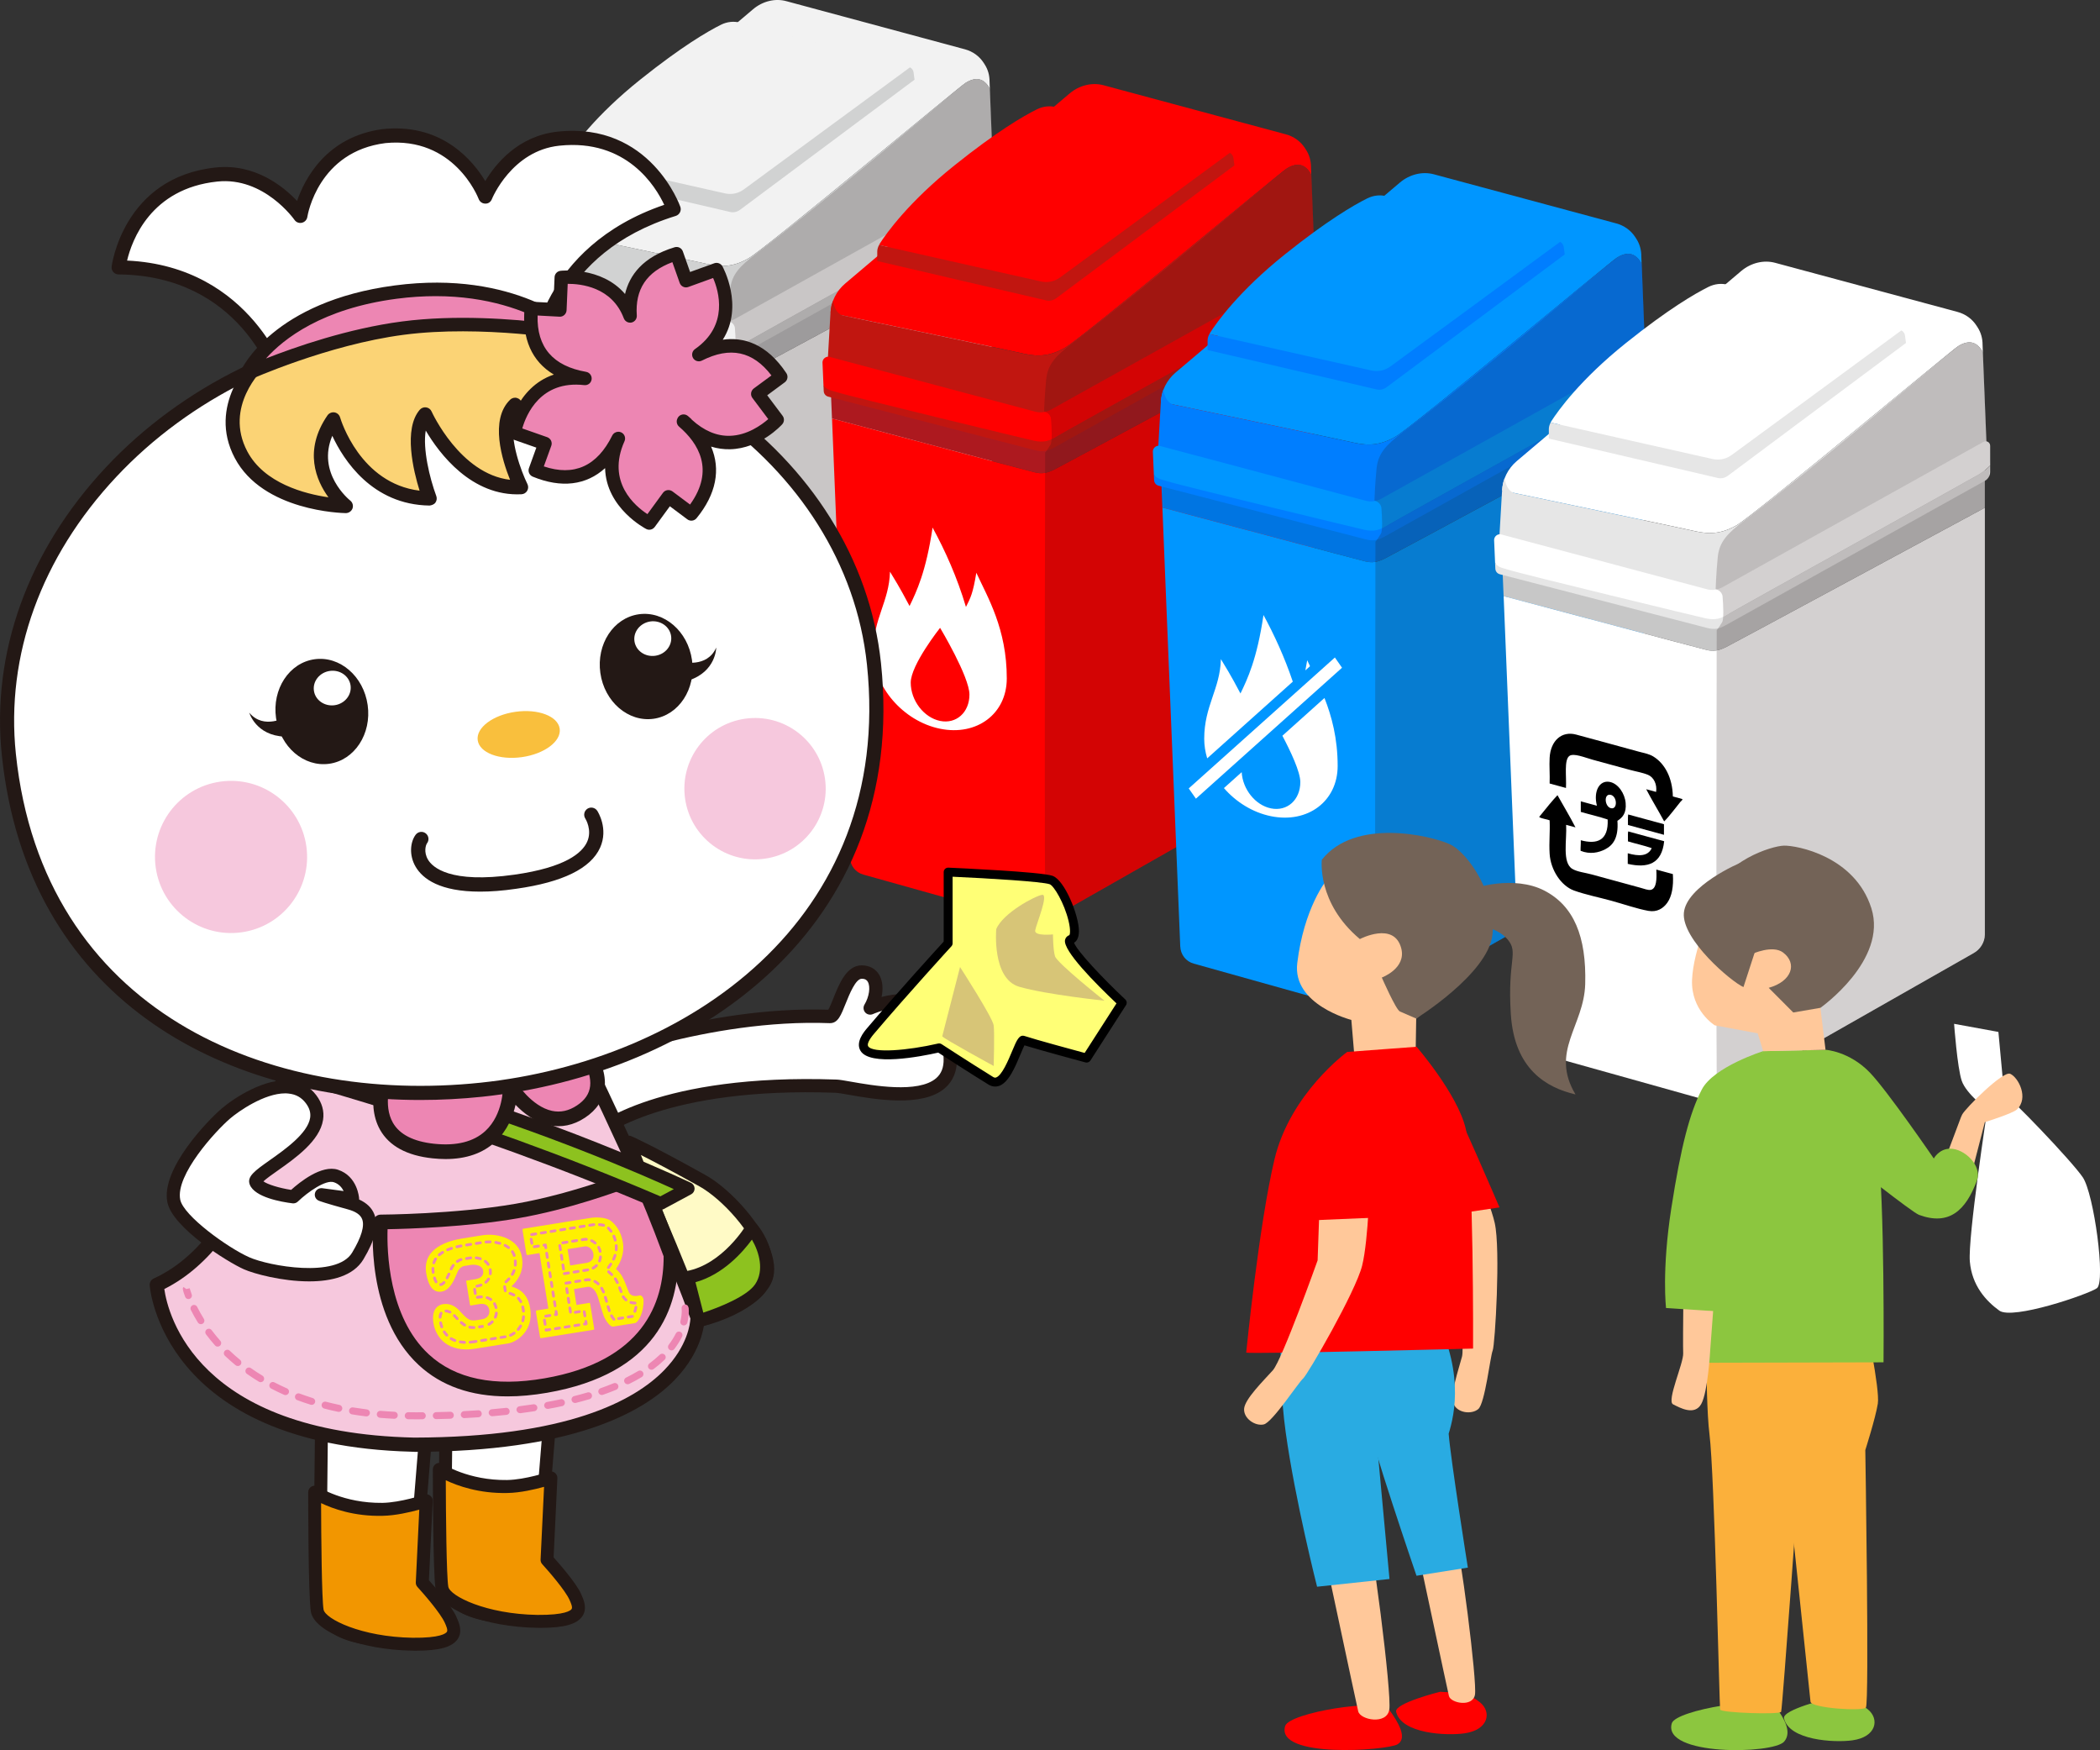
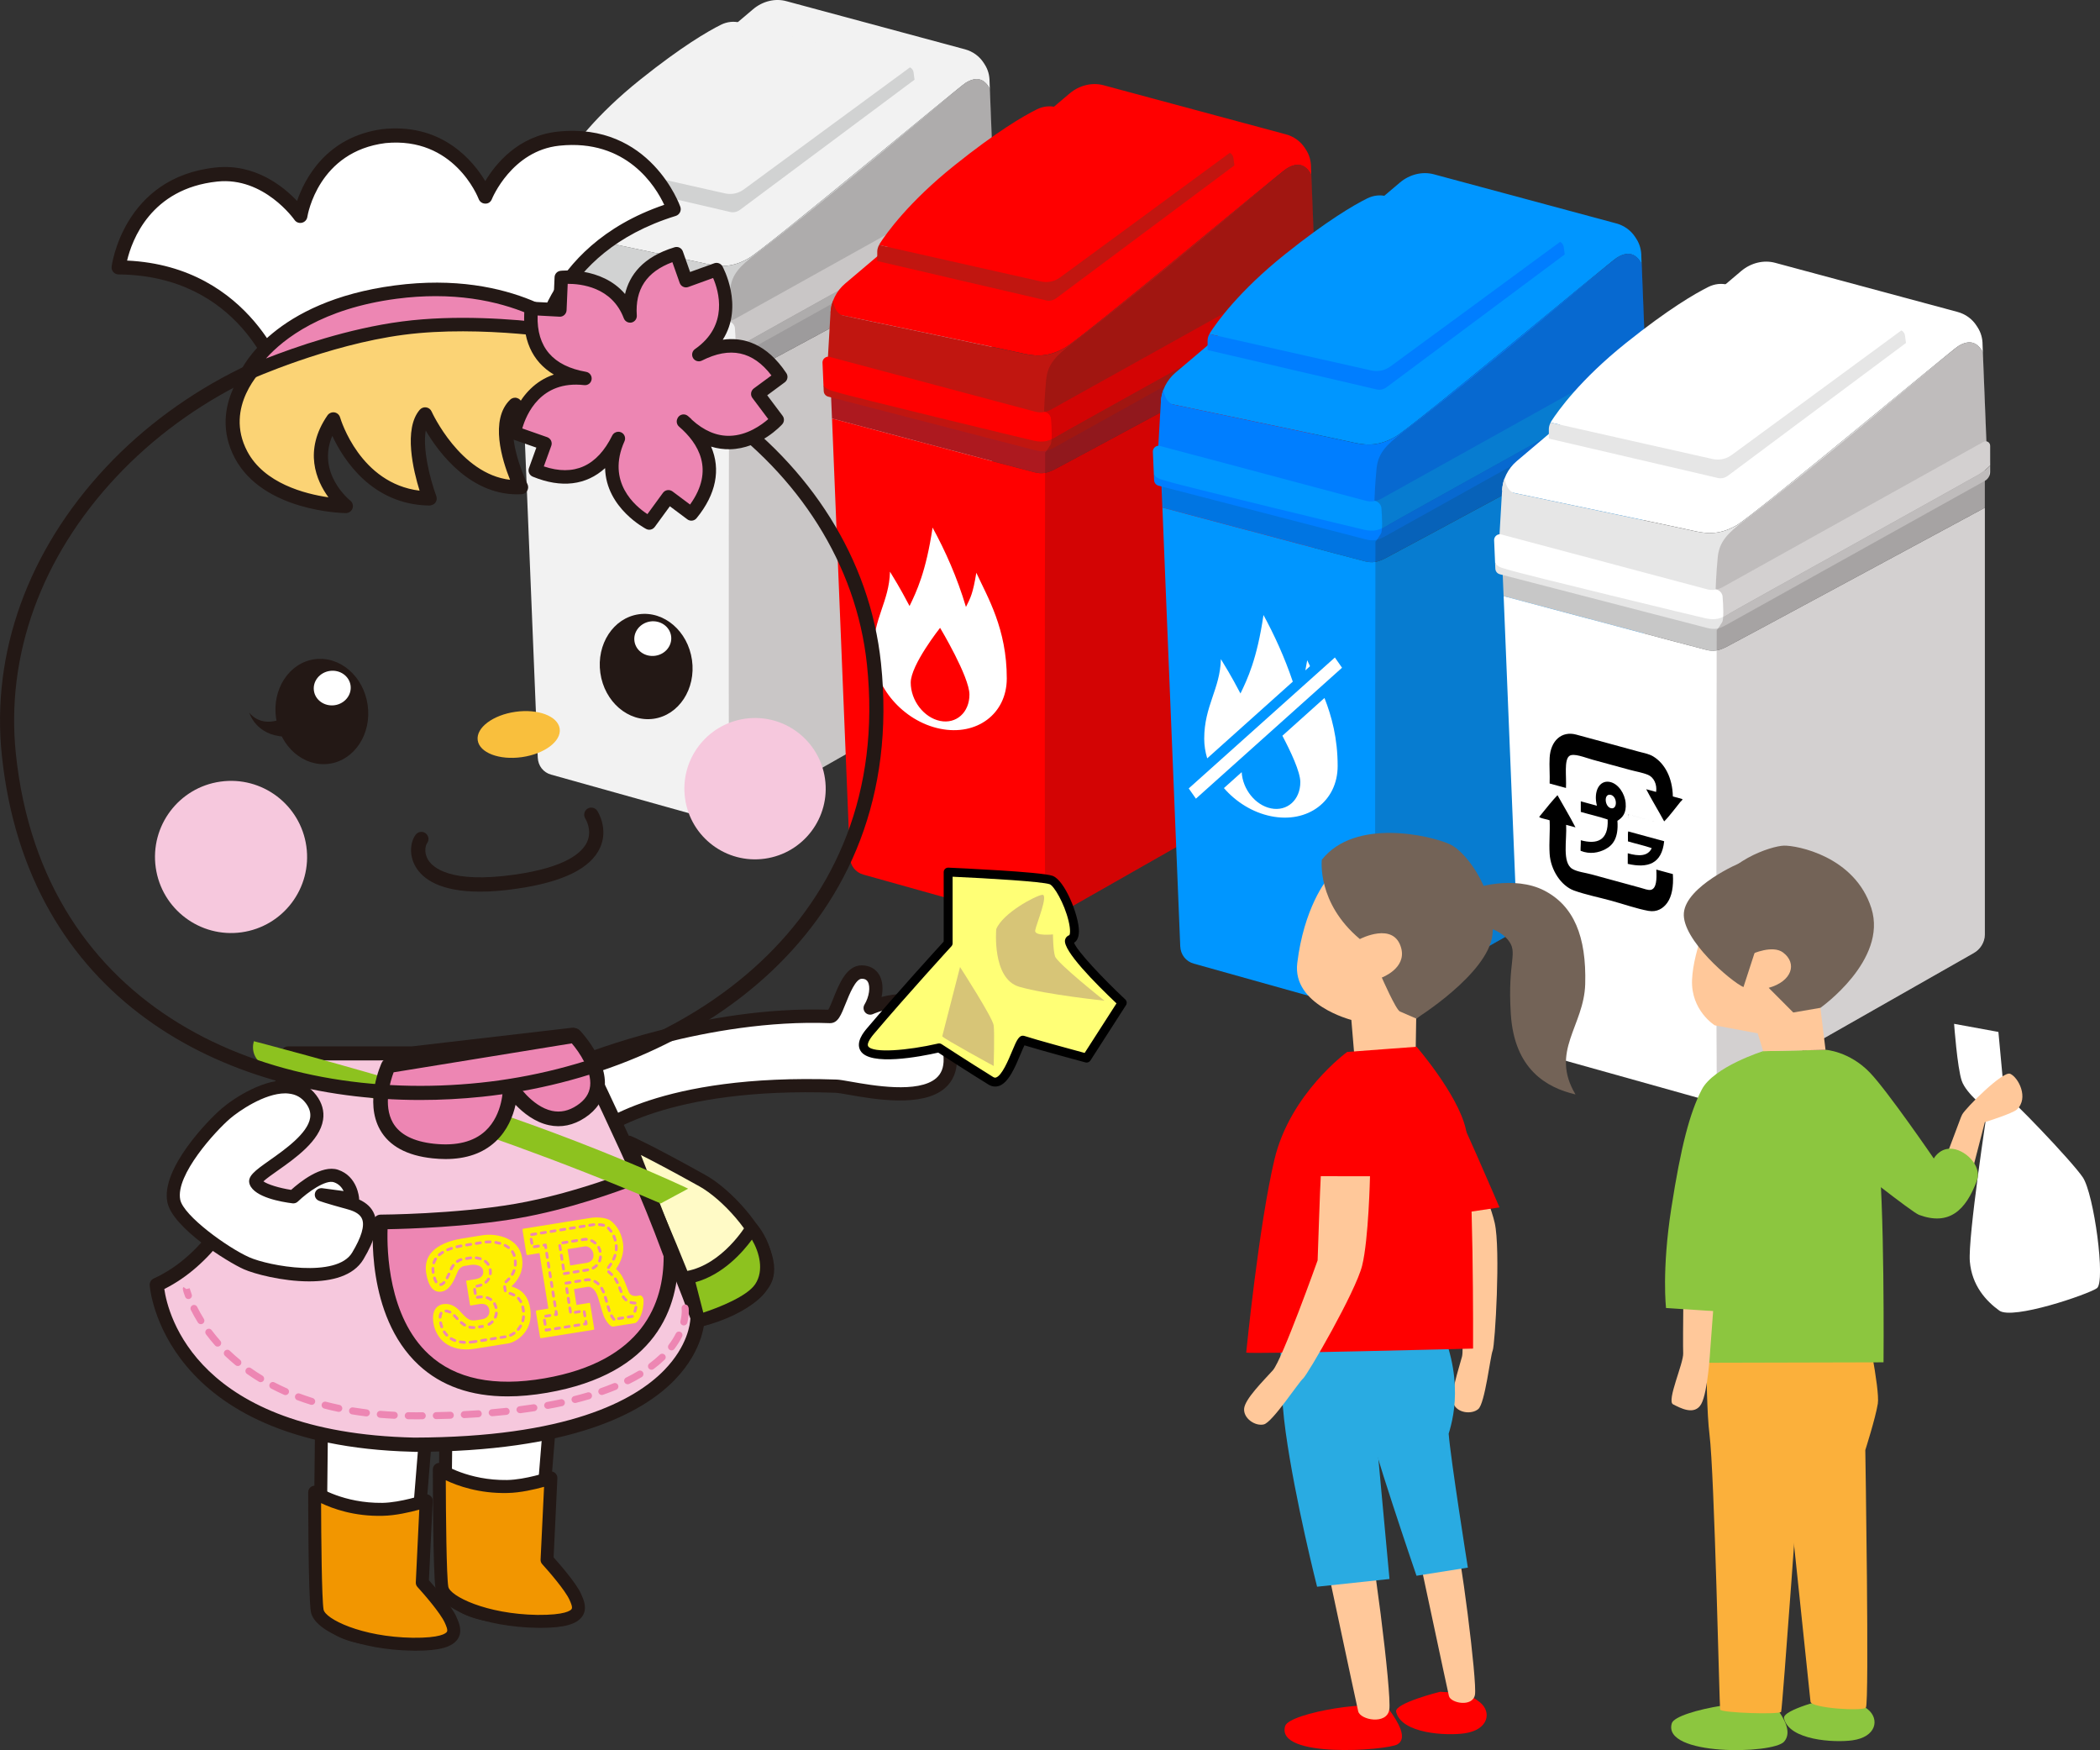
<svg xmlns="http://www.w3.org/2000/svg" version="1.1" id="レイヤー_1" x="0px" y="0px" viewBox="0 0 50 41.661" style="enable-background:new 0 0 50 41.661;" xml:space="preserve">
  <rect x="0" y="0" width="50" height="41.661" fill="#333333" stroke="none" />
  <style type="text/css">
	.st0{fill:#BCBDBE;}
	.st1{fill:#F2F2F2;}
	.st2{fill:#D1D2D2;}
	.st3{opacity:0.2;fill:#231815;}
	.st4{fill:#AD191F;}
	.st5{fill:#FF0000;}
	.st6{fill:#C11610;}
	.st7{fill:#FFFFFF;}
	.st8{fill:#0075E2;}
	.st9{fill:#0096FF;}
	.st10{fill:#007EFF;}
	.st11{fill:none;}
	.st12{fill:#C7C7C7;}
	.st13{fill:#E6E6E6;}
	.st14{fill-rule:evenodd;clip-rule:evenodd;}
	.st15{fill:#231815;}
	.st16{fill:#FFFAC6;}
	.st17{fill:#F29600;}
	.st18{fill:#F6C8DD;}
	.st19{fill:#ED86B3;}
	.st20{fill:#FFF000;}
	.st21{fill:#8DC21F;}
	.st22{fill:#FBD375;}
	.st23{fill:#F9BF3D;}
	.st24{fill:#FFFF76;}
	.st25{fill:#D7C577;}
	.st26{fill:#FFC89A;}
	.st27{fill:#29ABE2;}
	.st28{fill:#736357;}
	.st29{fill:#8CC63F;}
	.st30{fill:#FBB03B;}
</style>
  <g>
    <g>
      <g>
        <path class="st0" d="M17.578,8.989c0.161-0.081,4.86-2.615,6.035-3.249V4.668l-6.295,3.494l-4.971-1.338l0.04,0.977     c0.854,0.227,4.608,1.227,4.741,1.257C17.278,9.093,17.393,9.082,17.578,8.989z" />
        <path class="st1" d="M17.578,8.989c-0.185,0.092-0.3,0.104-0.45,0.069c-0.133-0.031-3.887-1.03-4.741-1.257l0.417,10.234     c0.008,0.195,0.133,0.355,0.316,0.405l3.823,1.07c0.197,0.054,0.416,0.025,0.607-0.081l5.801-3.3     c0.158-0.088,0.26-0.255,0.262-0.429V5.74C22.438,6.374,17.739,8.909,17.578,8.989z" />
      </g>
      <g>
        <path class="st1" d="M17.82,6.151c0.438-0.254,4.994-4.067,5.169-4.177c0.248-0.155,0.442-0.117,0.579,0.144l-0.007-0.182     c0-0.145-0.039-0.283-0.114-0.399l-0.024-0.038c-0.103-0.16-0.261-0.275-0.447-0.325L18.72,0.027     c-0.266-0.072-0.564,0.001-0.791,0.194l-5.235,4.433c-0.207,0.175-0.329,0.426-0.342,0.684c0.998,0.209,4.154,0.871,4.407,0.929     C17.059,6.336,17.382,6.405,17.82,6.151z" />
        <path class="st2" d="M22.989,1.974c-0.175,0.109-4.731,3.923-5.169,4.177c-0.438,0.254-0.762,0.185-1.062,0.115     c-0.231-0.053-2.888-0.611-4.105-0.866c-0.114-0.024-0.21-0.129-0.244-0.349c-0.029,0.068-0.051,0.151-0.062,0.327l-0.078,1.348     l5.059,1.248l6.337-3.39l-0.097-2.467C23.431,1.857,23.237,1.819,22.989,1.974z" />
      </g>
      <g>
        <path class="st1" d="M17.705,4.513c0.128-0.092,2.85-2.092,3.962-2.91c-0.013-0.008-0.023-0.02-0.039-0.024l-4.011-1.04     c-0.146-0.039-0.307-0.022-0.451,0.05c-0.312,0.155-0.935,0.517-1.924,1.308c-1.07,0.856-1.586,1.582-1.745,1.829     c-0.006,0.009-0.008,0.019-0.013,0.028c1.043,0.236,3.69,0.833,3.782,0.852C17.382,4.628,17.543,4.628,17.705,4.513z" />
        <path class="st2" d="M21.667,1.603c-1.112,0.817-3.834,2.818-3.962,2.91c-0.162,0.115-0.323,0.115-0.438,0.092     c-0.093-0.019-2.739-0.616-3.782-0.852c-0.025,0.048-0.042,0.1-0.042,0.153v0.222l3.945,0.919     c0.078,0.018,0.164-0.001,0.233-0.053l4.154-3.097l-0.024-0.178C21.744,1.666,21.71,1.629,21.667,1.603z" />
      </g>
      <g>
        <path class="st1" d="M17.116,8.401c0.231,0.046,0.335-0.069,0.565-0.208c0.231-0.138,5.702-3.169,5.815-3.242     c0.095-0.061,0.174-0.128,0.24-0.195v-0.46c0-0.083-0.086-0.13-0.162-0.088l-6.078,3.386c-0.115,0.064-0.246,0.082-0.365,0.05     l-4.805-1.28c-0.079-0.021-0.163,0.046-0.163,0.13l0.023,0.522c0.037,0.174,0.133,0.198,0.251,0.237     C12.715,7.345,17.026,8.383,17.116,8.401z" />
        <path class="st2" d="M23.497,4.951c-0.113,0.073-5.585,3.104-5.815,3.242c-0.231,0.138-0.346,0.173-0.577,0.127     c-0.091-0.018-4.315-1.038-4.592-1.131c-0.118-0.039-0.271-0.052-0.326-0.174l0.006,0.136c0,0.066,0.041,0.122,0.104,0.138     l4.832,1.252c0.167,0.045,0.28,0.026,0.441-0.064l6.043-3.366c0.075-0.042,0.124-0.122,0.124-0.205V4.756     C23.671,4.823,23.592,4.89,23.497,4.951z" />
      </g>
      <path class="st3" d="M17.359,8.597c0,0-0.017,7.961,0,10.367c0.004,0.519,0.187,0.466,0.191,0.464l5.801-3.3    c0.158-0.088,0.26-0.255,0.262-0.429L23.612,5.113c0,0,0.107-0.042,0.111-0.133c0.009-0.199,0.019-0.541,0.013-0.692    c-0.004-0.093-0.082-0.091-0.082-0.091l-0.082-2.064c0,0-0.182-0.485-0.666-0.095c-0.445,0.357-3.193,2.7-4.898,3.998    c-0.396,0.302-0.587,0.495-0.623,0.857C17.347,7.27,17.336,7.64,17.336,7.64s0.15,0.034,0.162,0.173    c0.017,0.208,0.032,0.531-0.012,0.6C17.391,8.564,17.359,8.597,17.359,8.597z" />
    </g>
    <g>
      <g>
        <path class="st4" d="M25.107,11.176c0.165-0.082,4.96-2.669,6.159-3.316V6.766l-6.425,3.566l-5.073-1.366l0.041,0.997     c0.872,0.232,4.703,1.252,4.838,1.283C24.801,11.282,24.919,11.27,25.107,11.176z" />
        <path class="st5" d="M25.107,11.176c-0.188,0.094-0.306,0.106-0.459,0.071c-0.136-0.031-3.966-1.051-4.838-1.283l0.425,10.444     c0.008,0.199,0.135,0.362,0.323,0.413l3.901,1.092c0.201,0.055,0.424,0.025,0.62-0.083l5.92-3.367     c0.161-0.089,0.266-0.26,0.268-0.438V7.86C30.067,8.507,25.272,11.093,25.107,11.176z" />
      </g>
      <g>
        <path class="st5" d="M25.355,8.279c0.447-0.259,5.097-4.151,5.275-4.263c0.253-0.158,0.451-0.12,0.591,0.146l-0.007-0.186     c0-0.148-0.04-0.289-0.116-0.407l-0.025-0.039c-0.105-0.164-0.266-0.281-0.457-0.332l-4.342-1.169     c-0.272-0.073-0.576,0.001-0.808,0.197L20.123,6.75c-0.211,0.179-0.336,0.435-0.349,0.698c1.018,0.213,4.24,0.889,4.497,0.948     C24.578,8.467,24.907,8.538,25.355,8.279z" />
        <path class="st6" d="M30.63,4.017c-0.179,0.112-4.828,4.004-5.275,4.263c-0.447,0.259-0.777,0.188-1.083,0.118     c-0.235-0.054-2.947-0.623-4.189-0.884c-0.117-0.024-0.214-0.132-0.249-0.356c-0.03,0.07-0.052,0.154-0.063,0.334l-0.08,1.376     l5.163,1.273l6.467-3.46l-0.099-2.518C31.081,3.897,30.883,3.859,30.63,4.017z" />
      </g>
      <g>
        <path class="st5" d="M25.237,6.607c0.131-0.094,2.909-2.135,4.044-2.969c-0.014-0.008-0.024-0.02-0.04-0.024l-4.094-1.062     c-0.149-0.04-0.313-0.022-0.46,0.051c-0.318,0.158-0.954,0.527-1.963,1.335c-1.092,0.874-1.619,1.615-1.78,1.866     c-0.006,0.009-0.008,0.019-0.013,0.029c1.064,0.24,3.765,0.85,3.86,0.869C24.907,6.725,25.072,6.725,25.237,6.607z" />
        <path class="st6" d="M29.281,3.638c-1.135,0.834-3.913,2.876-4.044,2.969c-0.165,0.118-0.33,0.118-0.447,0.094     c-0.094-0.019-2.796-0.629-3.86-0.869c-0.026,0.049-0.043,0.102-0.043,0.156v0.226l4.026,0.938     c0.08,0.019,0.167-0.001,0.238-0.054l4.24-3.161l-0.025-0.182C29.358,3.702,29.324,3.664,29.281,3.638z" />
      </g>
      <g>
        <path class="st5" d="M24.636,10.575c0.236,0.047,0.341-0.071,0.577-0.212c0.235-0.141,5.819-3.235,5.935-3.309     c0.097-0.062,0.178-0.131,0.245-0.199v-0.47c0-0.085-0.088-0.133-0.165-0.09l-6.203,3.455c-0.117,0.065-0.251,0.084-0.372,0.051     l-4.904-1.306c-0.081-0.021-0.166,0.047-0.166,0.133l0.023,0.533c0.038,0.177,0.135,0.202,0.256,0.242     C20.144,9.498,24.544,10.557,24.636,10.575z" />
        <path class="st6" d="M31.148,7.054c-0.116,0.074-5.699,3.167-5.935,3.309c-0.236,0.141-0.353,0.177-0.589,0.13     c-0.092-0.018-4.404-1.06-4.686-1.154c-0.12-0.04-0.277-0.053-0.332-0.177l0.006,0.139c0,0.068,0.042,0.124,0.106,0.141     l4.931,1.277c0.171,0.045,0.285,0.027,0.451-0.065l6.167-3.435c0.077-0.043,0.126-0.124,0.126-0.209V6.856     C31.326,6.924,31.245,6.992,31.148,7.054z" />
      </g>
      <path class="st3" d="M24.884,10.775c0,0-0.018,8.125,0,10.58c0.004,0.53,0.19,0.476,0.195,0.473l5.92-3.367    c0.161-0.089,0.266-0.26,0.268-0.438L31.266,7.219c0,0,0.109-0.043,0.113-0.135c0.01-0.203,0.02-0.552,0.013-0.707    c-0.004-0.095-0.084-0.093-0.084-0.093l-0.084-2.106c0,0-0.185-0.495-0.68-0.097c-0.454,0.365-3.259,2.755-4.999,4.08    c-0.405,0.308-0.599,0.505-0.636,0.874c-0.038,0.386-0.05,0.762-0.05,0.762s0.153,0.034,0.165,0.177    c0.018,0.212,0.032,0.542-0.012,0.612C24.916,10.742,24.884,10.775,24.884,10.775z" />
      <path class="st7" d="M23.246,13.635c-0.082,0.496-0.137,0.595-0.247,0.814c-0.21-0.706-0.493-1.336-0.795-1.89    c-0.155,1.053-0.384,1.529-0.548,1.868c-0.1-0.181-0.183-0.359-0.466-0.818c-0.018,0.712-0.397,1.11-0.397,1.896    c0,0.839,0.712,1.664,1.589,1.843c0.878,0.179,1.589-0.357,1.589-1.196C23.973,14.969,23.511,14.212,23.246,13.635z     M22.383,17.162c-0.386-0.079-0.699-0.486-0.699-0.911c0-0.424,0.699-1.305,0.699-1.305s0.699,1.165,0.699,1.589    S22.769,17.241,22.383,17.162z" />
    </g>
    <g>
      <g>
        <g>
          <path class="st8" d="M32.973,13.295c0.165-0.082,4.96-2.669,6.159-3.316V8.886l-6.425,3.566l-5.073-1.366l0.041,0.997      c0.872,0.232,4.703,1.252,4.838,1.283C32.667,13.401,32.785,13.389,32.973,13.295z" />
          <path class="st9" d="M32.973,13.295c-0.188,0.094-0.306,0.106-0.459,0.071c-0.136-0.031-3.966-1.051-4.838-1.283l0.425,10.444      c0.008,0.199,0.135,0.362,0.323,0.413l3.901,1.092c0.201,0.055,0.424,0.025,0.62-0.083l5.92-3.367      c0.161-0.089,0.266-0.26,0.268-0.438V9.979C37.933,10.626,33.138,13.213,32.973,13.295z" />
        </g>
        <g>
          <path class="st9" d="M33.22,10.399c0.447-0.259,5.097-4.151,5.275-4.263c0.253-0.158,0.451-0.12,0.591,0.146l-0.007-0.186      c0-0.148-0.04-0.289-0.116-0.407L38.938,5.65c-0.105-0.164-0.266-0.281-0.457-0.332l-4.342-1.169      c-0.272-0.073-0.576,0.001-0.808,0.197L27.989,8.87c-0.211,0.179-0.336,0.435-0.349,0.698c1.018,0.213,4.24,0.889,4.497,0.948      C32.443,10.587,32.773,10.658,33.22,10.399z" />
          <path class="st10" d="M38.496,6.136c-0.179,0.112-4.828,4.004-5.275,4.263c-0.447,0.259-0.777,0.188-1.083,0.118      c-0.235-0.054-2.947-0.623-4.189-0.884c-0.117-0.024-0.214-0.132-0.249-0.356c-0.03,0.07-0.052,0.154-0.063,0.334l-0.08,1.376      l5.163,1.273l6.467-3.46l-0.099-2.518C38.947,6.016,38.748,5.978,38.496,6.136z" />
        </g>
        <g>
          <path class="st9" d="M33.103,8.727c0.131-0.094,2.909-2.135,4.044-2.969c-0.014-0.008-0.024-0.02-0.04-0.024l-4.094-1.062      c-0.149-0.04-0.313-0.022-0.46,0.051c-0.318,0.158-0.954,0.527-1.963,1.335c-1.092,0.874-1.619,1.615-1.78,1.866      c-0.006,0.009-0.008,0.019-0.013,0.029c1.064,0.24,3.765,0.85,3.86,0.869C32.773,8.844,32.938,8.844,33.103,8.727z" />
          <path class="st10" d="M37.146,5.757c-1.135,0.834-3.913,2.876-4.044,2.969c-0.165,0.118-0.33,0.118-0.447,0.094      c-0.094-0.019-2.796-0.629-3.86-0.869c-0.026,0.049-0.043,0.102-0.043,0.156v0.226l4.026,0.938      c0.08,0.019,0.167-0.001,0.238-0.054l4.24-3.161l-0.025-0.182C37.224,5.822,37.19,5.783,37.146,5.757z" />
        </g>
        <g>
          <path class="st9" d="M32.502,12.695c0.236,0.047,0.341-0.071,0.577-0.212c0.235-0.141,5.819-3.235,5.935-3.309      c0.097-0.062,0.178-0.131,0.245-0.199v-0.47c0-0.085-0.088-0.133-0.165-0.09l-6.203,3.455c-0.117,0.065-0.251,0.084-0.372,0.051      l-4.904-1.306c-0.081-0.021-0.166,0.047-0.166,0.133l0.023,0.533c0.038,0.177,0.135,0.202,0.256,0.242      C28.01,11.617,32.41,12.676,32.502,12.695z" />
          <path class="st10" d="M39.014,9.174c-0.116,0.074-5.699,3.167-5.935,3.309c-0.236,0.141-0.353,0.177-0.589,0.13      c-0.092-0.018-4.404-1.06-4.686-1.154c-0.12-0.04-0.277-0.053-0.332-0.177l0.006,0.139c0,0.068,0.042,0.124,0.106,0.141      l4.931,1.277c0.171,0.045,0.285,0.027,0.451-0.065l6.167-3.435c0.077-0.043,0.126-0.124,0.126-0.209V8.975      C39.191,9.043,39.111,9.112,39.014,9.174z" />
        </g>
        <path class="st3" d="M32.749,12.895c0,0-0.018,8.125,0,10.58c0.004,0.53,0.19,0.476,0.195,0.473l5.92-3.367     c0.161-0.089,0.266-0.26,0.268-0.438L39.131,9.339c0,0,0.109-0.043,0.113-0.135c0.01-0.203,0.02-0.552,0.013-0.707     c-0.004-0.095-0.084-0.093-0.084-0.093L39.09,6.298c0,0-0.185-0.495-0.68-0.097c-0.454,0.365-3.259,2.755-4.999,4.08     c-0.405,0.308-0.599,0.505-0.636,0.874c-0.038,0.386-0.05,0.762-0.05,0.762s0.153,0.034,0.165,0.177     c0.018,0.212,0.032,0.542-0.012,0.612C32.782,12.861,32.749,12.895,32.749,12.895z" />
      </g>
      <g>
        <polygon class="st7" points="28.474,19.013 31.953,15.896 31.783,15.652 28.303,18.769    " />
        <g>
          <path class="st11" d="M30.261,19.244c0.386,0.079,0.699-0.202,0.699-0.626c0-0.244-0.231-0.732-0.427-1.103l-0.969,0.868      C29.587,18.789,29.89,19.168,30.261,19.244z" />
          <path class="st7" d="M30.533,17.515c0.196,0.371,0.427,0.859,0.427,1.103c0,0.424-0.313,0.705-0.699,0.626      c-0.371-0.075-0.674-0.455-0.697-0.862l-0.423,0.379c0.287,0.331,0.683,0.58,1.119,0.669c0.878,0.179,1.589-0.357,1.589-1.196      c0-0.657-0.142-1.182-0.314-1.618L30.533,17.515z" />
          <path class="st7" d="M30.083,14.641c-0.155,1.053-0.384,1.529-0.548,1.868c-0.1-0.181-0.183-0.359-0.466-0.818      c-0.018,0.712-0.397,1.11-0.397,1.896c0,0.157,0.025,0.314,0.071,0.466l2.038-1.826C30.584,15.644,30.34,15.114,30.083,14.641z" />
          <path class="st7" d="M31.124,15.717c-0.016,0.094-0.03,0.173-0.044,0.242l0.111-0.1C31.168,15.811,31.145,15.763,31.124,15.717z      " />
        </g>
      </g>
    </g>
    <g>
      <g>
        <g>
          <path class="st12" d="M41.098,15.403c0.165-0.082,4.96-2.669,6.159-3.316v-1.094l-6.425,3.566l-5.073-1.366L35.8,14.19      c0.872,0.232,4.703,1.252,4.838,1.283C40.792,15.509,40.91,15.497,41.098,15.403z" />
          <path class="st7" d="M41.098,15.403c-0.188,0.094-0.306,0.106-0.459,0.071c-0.136-0.031-3.966-1.051-4.838-1.283l0.425,10.444      c0.008,0.199,0.135,0.362,0.323,0.413l3.901,1.092c0.201,0.055,0.424,0.025,0.62-0.083l5.92-3.367      c0.161-0.089,0.266-0.26,0.268-0.438V12.087C46.058,12.734,41.263,15.321,41.098,15.403z" />
        </g>
        <g>
          <path class="st7" d="M41.345,12.506c0.447-0.259,5.097-4.151,5.275-4.263c0.253-0.158,0.451-0.12,0.591,0.146l-0.007-0.186      c0-0.148-0.04-0.289-0.116-0.407l-0.025-0.039c-0.105-0.164-0.266-0.281-0.457-0.332l-4.342-1.169      c-0.272-0.073-0.576,0.001-0.808,0.197l-5.343,4.524c-0.211,0.179-0.336,0.435-0.349,0.698c1.018,0.213,4.24,0.889,4.497,0.948      C40.568,12.695,40.898,12.765,41.345,12.506z" />
          <path class="st13" d="M46.62,8.244c-0.179,0.112-4.828,4.004-5.275,4.263c-0.447,0.259-0.777,0.188-1.083,0.118      c-0.235-0.054-2.947-0.623-4.189-0.884c-0.117-0.024-0.214-0.132-0.249-0.356c-0.03,0.07-0.052,0.154-0.063,0.334l-0.08,1.376      l5.163,1.273l6.467-3.46L47.211,8.39C47.071,8.124,46.873,8.086,46.62,8.244z" />
        </g>
        <g>
          <path class="st7" d="M41.227,10.834c0.131-0.094,2.909-2.135,4.044-2.969c-0.014-0.008-0.024-0.02-0.04-0.024l-4.094-1.062      c-0.149-0.04-0.313-0.022-0.46,0.051c-0.318,0.158-0.954,0.527-1.963,1.335c-1.092,0.874-1.619,1.615-1.78,1.866      c-0.006,0.009-0.008,0.019-0.013,0.029c1.064,0.24,3.765,0.85,3.86,0.869C40.898,10.952,41.063,10.952,41.227,10.834z" />
          <path class="st13" d="M45.271,7.865c-1.135,0.834-3.913,2.876-4.044,2.969c-0.165,0.118-0.33,0.118-0.447,0.094      c-0.094-0.019-2.796-0.629-3.86-0.869c-0.026,0.049-0.043,0.102-0.043,0.156v0.226l4.026,0.938      c0.08,0.019,0.167-0.001,0.238-0.054l4.24-3.161l-0.025-0.182C45.349,7.93,45.315,7.891,45.271,7.865z" />
        </g>
        <g>
          <path class="st7" d="M40.627,14.802c0.236,0.047,0.341-0.071,0.577-0.212c0.235-0.141,5.819-3.235,5.935-3.309      c0.097-0.062,0.178-0.131,0.245-0.199v-0.47c0-0.085-0.088-0.133-0.165-0.09l-6.203,3.455c-0.117,0.065-0.251,0.084-0.372,0.051      l-4.904-1.306c-0.081-0.021-0.166,0.047-0.166,0.133l0.023,0.533c0.038,0.177,0.135,0.202,0.256,0.242      C36.135,13.725,40.535,14.784,40.627,14.802z" />
          <path class="st13" d="M47.139,11.282c-0.116,0.074-5.699,3.167-5.935,3.309c-0.236,0.141-0.353,0.177-0.589,0.13      c-0.092-0.018-4.404-1.06-4.686-1.154c-0.12-0.04-0.277-0.053-0.332-0.177l0.006,0.139c0,0.068,0.042,0.124,0.106,0.141      l4.931,1.277c0.171,0.045,0.285,0.027,0.451-0.065l6.167-3.435c0.077-0.043,0.126-0.124,0.126-0.209v-0.154      C47.316,11.151,47.236,11.219,47.139,11.282z" />
        </g>
        <path class="st3" d="M40.874,15.003c0,0-0.018,8.125,0,10.58c0.004,0.53,0.19,0.476,0.195,0.473l5.92-3.367     c0.161-0.089,0.266-0.26,0.268-0.438l-0.001-10.804c0,0,0.109-0.043,0.113-0.135c0.01-0.203,0.02-0.552,0.013-0.707     c-0.004-0.095-0.084-0.093-0.084-0.093l-0.084-2.106c0,0-0.185-0.495-0.68-0.097c-0.454,0.365-3.259,2.755-4.999,4.08     c-0.405,0.308-0.599,0.505-0.636,0.874c-0.038,0.386-0.05,0.762-0.05,0.762s0.153,0.034,0.165,0.177     c0.018,0.212,0.032,0.542-0.012,0.612C40.907,14.969,40.874,15.003,40.874,15.003z" />
      </g>
      <g>
        <path class="st14" d="M39.83,18.96c0.075,0.021,0.151,0.041,0.226,0.062c0.008,0.025-0.027,0.043-0.044,0.064     c-0.123,0.149-0.254,0.333-0.389,0.468c-0.138-0.256-0.301-0.521-0.428-0.766c0.079,0.021,0.158,0.043,0.236,0.064     c0.027-0.179-0.056-0.35-0.192-0.406c-0.136-0.056-0.288-0.079-0.438-0.12c-0.275-0.075-0.597-0.163-0.876-0.239     c-0.193-0.053-0.459-0.167-0.561-0.09c-0.127,0.096-0.065,0.482-0.079,0.761c-0.13-0.035-0.259-0.071-0.389-0.106     c0.008-0.217-0.011-0.417,0-0.612c0.023-0.412,0.29-0.644,0.63-0.553c0.457,0.122,1.009,0.275,1.482,0.404     c0.135,0.037,0.252,0.056,0.35,0.114C39.634,18.17,39.82,18.509,39.83,18.96z" />
        <path class="st14" d="M38.51,19.54c0.03,0.409-0.107,0.583-0.291,0.678c-0.156,0.08-0.36,0.126-0.586,0.036     c-0.002-0.101,0.008-0.146,0.005-0.251c0.384,0.104,0.662,0.01,0.64-0.494c-0.204-0.07-0.428-0.119-0.64-0.181     c0-0.084,0-0.168,0-0.252c0.128,0.035,0.256,0.07,0.384,0.105c-0.088-0.341,0.058-0.611,0.3-0.568     c0.208,0.037,0.365,0.28,0.384,0.502C38.728,19.362,38.628,19.465,38.51,19.54z M38.362,19.241     c0.158,0.029,0.144-0.295-0.02-0.321C38.176,18.894,38.208,19.213,38.362,19.241z" />
        <path class="st14" d="M37.511,19.696c-0.053-0.015-0.169-0.046-0.222-0.06c0.021,0.358-0.101,0.9,0.148,1.049     c0.117,0.07,0.312,0.091,0.458,0.131c0.376,0.102,0.776,0.212,1.157,0.316c0.094,0.026,0.194,0.066,0.256,0.051     c0.132-0.033,0.141-0.248,0.128-0.482c0.131,0.036,0.263,0.072,0.394,0.107c0.02,0.299-0.026,0.533-0.133,0.683     c-0.094,0.131-0.241,0.23-0.448,0.193c-0.269-0.048-0.581-0.158-0.886-0.242c-0.305-0.083-0.613-0.144-0.886-0.242     c-0.306-0.11-0.558-0.489-0.581-0.877c-0.017-0.284,0.013-0.505,0-0.795c-0.049-0.021-0.171-0.036-0.241-0.072     c-0.015-0.011,0.017-0.039,0.034-0.06c0.117-0.145,0.277-0.345,0.394-0.466C37.225,19.185,37.376,19.432,37.511,19.696z" />
-         <path class="st14" d="M38.766,19.389c0.284,0.077,0.568,0.155,0.852,0.232c0,0.084,0,0.168,0,0.252     c-0.286-0.078-0.571-0.156-0.857-0.234C38.764,19.559,38.755,19.457,38.766,19.389z" />
+         <path class="st14" d="M38.766,19.389c0.284,0.077,0.568,0.155,0.852,0.232c-0.286-0.078-0.571-0.156-0.857-0.234C38.764,19.559,38.755,19.457,38.766,19.389z" />
        <path class="st14" d="M39.623,20.026c-0.056,0.542-0.392,0.647-0.867,0.539c0-0.084,0-0.168,0-0.252     c0.265,0.075,0.48,0.074,0.571-0.122c-0.179-0.063-0.379-0.105-0.566-0.161c0.003-0.077-0.007-0.174,0.005-0.238     C39.052,19.871,39.337,19.948,39.623,20.026z" />
      </g>
    </g>
    <g>
      <g>
        <g>
          <path class="st7" d="M13.928,25.253c0,0,2.852-1.167,5.836-1.056c0.189,0.007,0.332-1.057,0.755-1.057      c0.402,0,0.411,0.505,0.201,0.855c0,0,1.862-0.855,1.906,1.208c0.029,1.347-2.359,0.666-2.711,0.654      c-4.226-0.151-5.685,1.107-5.685,1.107" />
          <path class="st15" d="M14.23,27.123c-0.045,0-0.089-0.019-0.121-0.055c-0.057-0.067-0.05-0.166,0.017-0.223      c0.061-0.053,1.556-1.294,5.795-1.145c0.068,0.002,0.179,0.022,0.333,0.049c0.523,0.092,1.609,0.285,2.035-0.081      c0.124-0.107,0.183-0.257,0.178-0.46c-0.012-0.554-0.161-0.925-0.444-1.102c-0.486-0.305-1.23,0.031-1.238,0.035      c-0.063,0.028-0.138,0.013-0.184-0.038c-0.046-0.052-0.054-0.128-0.018-0.188c0.112-0.186,0.147-0.425,0.079-0.543      c-0.019-0.033-0.052-0.072-0.144-0.072c-0.146,0-0.293,0.366-0.381,0.585c-0.112,0.278-0.182,0.475-0.38,0.472      c-2.912-0.11-5.742,1.033-5.77,1.044c-0.082,0.033-0.174-0.006-0.207-0.087c-0.033-0.081,0.006-0.174,0.087-0.207      c0.029-0.012,2.886-1.164,5.854-1.07c0.034-0.054,0.084-0.177,0.121-0.272c0.14-0.349,0.315-0.784,0.675-0.784      c0.186,0,0.336,0.083,0.421,0.233c0.078,0.137,0.093,0.327,0.052,0.52c0.319-0.084,0.807-0.145,1.201,0.101      c0.379,0.237,0.578,0.696,0.593,1.364c0.007,0.299-0.091,0.538-0.289,0.708c-0.541,0.463-1.683,0.261-2.297,0.153      c-0.131-0.023-0.243-0.043-0.289-0.045c-4.096-0.151-5.562,1.057-5.576,1.069C14.303,27.11,14.267,27.123,14.23,27.123z" />
        </g>
        <g>
          <path class="st16" d="M14.976,27.19c0,0,0.44,0.189,1.749,0.918c0.748,0.417,1.874,1.773,1.471,2.427      c-0.403,0.654-1.56,0.905-1.56,0.905L14.976,27.19z" />
          <path class="st15" d="M16.636,31.593c-0.062,0-0.119-0.038-0.142-0.097l-1.66-4.251c-0.022-0.057-0.008-0.122,0.036-0.165      c0.044-0.043,0.11-0.055,0.166-0.031c0.018,0.008,0.463,0.2,1.763,0.925c0.602,0.336,1.404,1.213,1.592,1.935      c0.073,0.279,0.051,0.516-0.065,0.705c-0.432,0.701-1.608,0.964-1.657,0.974C16.658,31.592,16.647,31.593,16.636,31.593z       M15.26,27.496l1.47,3.763c0.298-0.084,1.047-0.334,1.337-0.804c0.071-0.115,0.081-0.272,0.03-0.468      c-0.164-0.63-0.899-1.441-1.446-1.746C15.974,27.864,15.529,27.632,15.26,27.496z" />
        </g>
        <g>
          <g>
            <path class="st7" d="M13.107,33.587l-0.29,3.563c0,0,0.456,0.396,0.539,0.594c0.083,0.198,0.124,0.495-0.29,0.644       c-0.414,0.148-1.781,0.198-2.237-0.297c-0.456-0.495-0.249-0.544-0.249-0.544l0.042-3.909" />
            <path class="st15" d="M12.242,38.645c-0.567,0-1.218-0.114-1.527-0.45c-0.272-0.295-0.372-0.495-0.326-0.648       c0.009-0.028,0.021-0.052,0.037-0.072l0.041-3.839c0.001-0.084,0.07-0.152,0.154-0.152c0.001,0,0.001,0,0.002,0       c0.085,0.001,0.153,0.07,0.152,0.155l-0.042,3.909c0,0.038-0.015,0.074-0.039,0.101c0.017,0.044,0.071,0.146,0.248,0.338       c0.393,0.426,1.672,0.4,2.072,0.257c0.118-0.042,0.194-0.099,0.225-0.169c0.038-0.086,0.008-0.194-0.024-0.27       c-0.047-0.114-0.32-0.383-0.498-0.537c-0.037-0.032-0.056-0.08-0.052-0.129l0.29-3.563c0.007-0.085,0.078-0.147,0.166-0.141       c0.085,0.007,0.148,0.081,0.141,0.166l-0.284,3.486c0.141,0.127,0.444,0.413,0.521,0.599c0.079,0.188,0.087,0.366,0.022,0.513       c-0.066,0.15-0.201,0.263-0.403,0.335C12.935,38.598,12.606,38.645,12.242,38.645z" />
          </g>
          <g>
            <path class="st17" d="M13.117,35.183c0,0-0.574,0.195-1.041,0.204c-0.994,0.019-1.616-0.408-1.616-0.408s0,2.468,0.062,2.821       c0.062,0.353,1.056,0.78,2.268,0.798c1.213,0.019,1.004-0.364,0.902-0.594c-0.124-0.278-0.668-0.872-0.668-0.872L13.117,35.183       z" />
            <path class="st15" d="M12.879,38.752c-0.03,0-0.06,0-0.091-0.001c-1.225-0.018-2.332-0.442-2.417-0.925       c-0.064-0.361-0.065-2.746-0.065-2.847c0-0.057,0.032-0.109,0.082-0.136c0.051-0.027,0.112-0.023,0.159,0.009       c0.006,0.004,0.604,0.394,1.527,0.381c0.438-0.008,0.989-0.194,0.994-0.196c0.048-0.016,0.101-0.008,0.142,0.023       c0.041,0.031,0.063,0.079,0.061,0.13l-0.09,1.885c0.139,0.155,0.538,0.61,0.652,0.865c0.064,0.142,0.156,0.347,0.035,0.532       C13.741,38.664,13.434,38.752,12.879,38.752z M10.614,35.239c0.002,0.803,0.016,2.286,0.06,2.534       c0.039,0.22,0.894,0.652,2.119,0.671c0.663,0.006,0.794-0.105,0.817-0.14c0.028-0.043-0.017-0.143-0.049-0.216       c-0.103-0.23-0.504-0.691-0.65-0.851c-0.028-0.03-0.042-0.07-0.04-0.111l0.083-1.731c-0.217,0.06-0.564,0.142-0.874,0.147       C11.407,35.557,10.894,35.371,10.614,35.239z" />
          </g>
        </g>
        <g>
          <g>
            <path class="st7" d="M10.138,34.131l-0.29,3.563c0,0,0.456,0.396,0.538,0.594c0.083,0.198,0.125,0.494-0.29,0.643       c-0.415,0.148-1.782,0.198-2.238-0.297C7.403,38.14,7.61,38.091,7.61,38.091l0.042-3.91" />
            <path class="st15" d="M9.273,39.189c-0.567,0-1.218-0.114-1.527-0.45c-0.272-0.295-0.372-0.495-0.326-0.649       c0.009-0.028,0.021-0.052,0.037-0.072l0.041-3.84c0.001-0.084,0.07-0.152,0.154-0.152c0.001,0,0.001,0,0.002,0       c0.085,0.001,0.153,0.07,0.152,0.155l-0.042,3.91c0,0.038-0.015,0.074-0.039,0.101c0.017,0.044,0.071,0.146,0.248,0.337       c0.392,0.426,1.672,0.4,2.073,0.256c0.118-0.043,0.194-0.099,0.224-0.169c0.038-0.086,0.007-0.194-0.025-0.27       c-0.047-0.114-0.32-0.383-0.498-0.537c-0.037-0.032-0.056-0.08-0.052-0.129l0.29-3.563c0.007-0.085,0.081-0.146,0.166-0.141       c0.085,0.007,0.148,0.081,0.141,0.166l-0.284,3.487c0.141,0.127,0.443,0.413,0.521,0.599c0.079,0.188,0.087,0.366,0.023,0.512       c-0.066,0.15-0.201,0.262-0.402,0.335C9.966,39.142,9.637,39.189,9.273,39.189z" />
          </g>
          <g>
            <path class="st17" d="M10.148,35.727c0,0-0.574,0.196-1.041,0.204c-0.994,0.019-1.616-0.408-1.616-0.408s0,2.468,0.062,2.821       c0.062,0.353,1.057,0.78,2.269,0.798c1.213,0.018,1.004-0.364,0.902-0.594c-0.124-0.279-0.669-0.872-0.669-0.872L10.148,35.727       z" />
            <path class="st15" d="M9.906,39.296c-0.028,0-0.057,0-0.086-0.001c-1.226-0.018-2.333-0.442-2.418-0.925       c-0.064-0.362-0.064-2.746-0.064-2.848c0-0.057,0.032-0.109,0.082-0.136c0.051-0.027,0.112-0.023,0.159,0.009       c0.006,0.004,0.599,0.393,1.526,0.382c0.437-0.008,0.989-0.194,0.995-0.196c0.048-0.016,0.102-0.008,0.142,0.023       c0.041,0.031,0.063,0.079,0.061,0.13l-0.091,1.885c0.14,0.155,0.539,0.611,0.652,0.866c0.064,0.142,0.156,0.347,0.035,0.531       C10.772,39.209,10.464,39.296,9.906,39.296z M7.645,35.783c0.002,0.803,0.016,2.286,0.059,2.534       c0.039,0.22,0.894,0.652,2.119,0.671c0.666,0.008,0.794-0.105,0.817-0.141c0.028-0.043-0.016-0.142-0.049-0.215       c-0.103-0.231-0.504-0.692-0.651-0.852c-0.028-0.03-0.042-0.07-0.04-0.111l0.083-1.731c-0.217,0.06-0.565,0.142-0.874,0.147       C8.435,36.102,7.925,35.916,7.645,35.783z" />
          </g>
        </g>
        <g>
          <path class="st18" d="M9.86,25.075l-3.001,0.001c0,0-0.621,4.374-3.127,5.51c0,0,0.201,3.673,6.128,3.806H9.823      c6.867,0,6.785-3.031,6.785-3.031c-1.04-2.87-2.969-6.73-2.969-6.73l-3.816,0.445H9.86z" />
          <path class="st15" d="M9.86,34.56H9.823c-0.007,0-0.015,0-0.022-0.001c-5.959-0.157-6.234-3.925-6.237-3.963      c-0.004-0.069,0.035-0.134,0.099-0.162c2.394-1.085,3.024-5.337,3.03-5.38c0.012-0.083,0.083-0.144,0.166-0.144l2.954-0.001      l3.807-0.443c0.071-0.009,0.138,0.029,0.17,0.092c0.019,0.039,1.946,3.901,2.977,6.748c0.006,0.017,0.01,0.034,0.01,0.053      c0.001,0.03,0.011,0.746-0.719,1.497c-0.755,0.776-2.443,1.701-6.193,1.707C9.862,34.56,9.861,34.56,9.86,34.56z M3.912,30.686      c0.087,0.607,0.768,3.419,5.948,3.537c3.635-0.006,5.245-0.876,5.955-1.606c0.561-0.577,0.618-1.112,0.623-1.229      c-0.931-2.562-2.584-5.94-2.898-6.577l-3.624,0.422c-0.018,0.006-0.037,0.01-0.057,0.01l-2.857,0.001      C6.871,26.019,6.155,29.567,3.912,30.686z" />
        </g>
        <g>
          <path class="st19" d="M15.976,29.876c-0.375-1.014-0.695-1.759-0.773-1.889c0,0-1.433,0.589-2.901,0.843      c-1.468,0.254-3.239,0.26-3.239,0.26s-0.446,4.652,3.932,3.894C15.423,32.563,15.99,31.118,15.976,29.876z" />
          <path class="st15" d="M12.085,33.242c-0.87,0-1.579-0.249-2.115-0.746c-1.28-1.186-1.09-3.332-1.081-3.423      c0.009-0.089,0.083-0.158,0.173-0.158c0.018,0,1.774-0.009,3.21-0.258c1.433-0.248,2.85-0.827,2.864-0.832      c0.08-0.033,0.171-0.002,0.216,0.071c0.098,0.163,0.438,0.972,0.788,1.919c0.007,0.019,0.011,0.038,0.011,0.059      c0.014,1.248-0.516,2.83-3.125,3.282C12.693,33.213,12.38,33.242,12.085,33.242z M9.228,29.262      c-0.017,0.5,0.014,2.084,0.981,2.979c0.633,0.586,1.56,0.778,2.756,0.571c2.346-0.406,2.84-1.797,2.836-2.904      c-0.303-0.818-0.56-1.433-0.683-1.7c-0.408,0.158-1.576,0.585-2.787,0.794C11.126,29.211,9.704,29.254,9.228,29.262z" />
        </g>
        <path class="st19" d="M9.912,33.788c-0.065,0-0.13-0.001-0.193-0.002c-0.046-0.001-0.083-0.039-0.082-0.085     c0.001-0.046,0.038-0.082,0.083-0.082c0,0,0.001,0,0.002,0c0.063,0.001,0.126,0.002,0.19,0.002l0.141-0.001     c0.044-0.004,0.084,0.036,0.084,0.083c0.001,0.046-0.036,0.084-0.083,0.084L9.912,33.788z M10.388,33.783     c-0.045,0-0.082-0.036-0.083-0.081c-0.001-0.046,0.035-0.084,0.082-0.085c0.113-0.002,0.223-0.006,0.332-0.009     c0.045-0.002,0.085,0.034,0.086,0.08c0.002,0.046-0.034,0.085-0.08,0.086c-0.109,0.004-0.221,0.007-0.334,0.009     C10.389,33.783,10.388,33.783,10.388,33.783z M9.388,33.775c-0.001,0-0.003,0-0.004,0c-0.114-0.006-0.226-0.013-0.336-0.023     c-0.046-0.004-0.08-0.044-0.076-0.09c0.004-0.046,0.045-0.08,0.09-0.076c0.107,0.009,0.217,0.017,0.329,0.022     c0.046,0.002,0.082,0.041,0.079,0.087C9.469,33.74,9.432,33.775,9.388,33.775z M11.054,33.759c-0.044,0-0.081-0.035-0.083-0.079     c-0.002-0.046,0.033-0.085,0.079-0.087c0.113-0.006,0.223-0.012,0.331-0.02c0.044-0.006,0.086,0.031,0.089,0.077     c0.003,0.046-0.032,0.086-0.078,0.089c-0.109,0.008-0.22,0.014-0.334,0.02C11.057,33.759,11.055,33.759,11.054,33.759z      M8.724,33.719c-0.003,0-0.007,0-0.01-0.001c-0.114-0.014-0.225-0.03-0.333-0.048c-0.046-0.007-0.076-0.051-0.069-0.096     c0.007-0.046,0.052-0.077,0.096-0.069c0.106,0.017,0.215,0.033,0.326,0.047c0.046,0.006,0.078,0.047,0.073,0.093     C8.801,33.688,8.765,33.719,8.724,33.719z M11.719,33.714c-0.043,0-0.079-0.033-0.083-0.076c-0.004-0.046,0.03-0.086,0.076-0.09     c0.113-0.01,0.223-0.02,0.33-0.032c0.044-0.009,0.087,0.028,0.092,0.074c0.005,0.046-0.028,0.087-0.074,0.092     c-0.109,0.012-0.22,0.023-0.334,0.032C11.724,33.714,11.721,33.714,11.719,33.714z M12.381,33.642     c-0.041,0-0.077-0.031-0.083-0.073c-0.006-0.046,0.027-0.087,0.072-0.093c0.112-0.014,0.222-0.03,0.328-0.046     c0.045-0.006,0.088,0.024,0.095,0.07c0.007,0.046-0.024,0.088-0.07,0.095c-0.108,0.017-0.218,0.032-0.332,0.047     C12.388,33.642,12.385,33.642,12.381,33.642z M8.066,33.611c-0.006,0-0.011-0.001-0.017-0.002     c-0.113-0.023-0.222-0.049-0.329-0.077c-0.045-0.012-0.071-0.057-0.06-0.102c0.012-0.045,0.057-0.072,0.102-0.06     c0.104,0.027,0.21,0.052,0.321,0.075c0.045,0.009,0.074,0.054,0.065,0.099C8.139,33.584,8.105,33.611,8.066,33.611z M13.04,33.54     c-0.039,0-0.075-0.028-0.082-0.068c-0.008-0.045,0.022-0.089,0.067-0.097c0.112-0.02,0.22-0.042,0.324-0.064     c0.044-0.011,0.089,0.019,0.099,0.064c0.01,0.045-0.019,0.089-0.064,0.099c-0.106,0.023-0.216,0.045-0.329,0.065     C13.05,33.54,13.045,33.54,13.04,33.54z M7.421,33.444c-0.008,0-0.017-0.001-0.025-0.004c-0.11-0.034-0.217-0.071-0.319-0.109     c-0.043-0.016-0.065-0.064-0.049-0.107c0.016-0.043,0.064-0.065,0.107-0.049c0.1,0.037,0.204,0.073,0.311,0.107     c0.044,0.014,0.068,0.06,0.055,0.104C7.489,33.421,7.457,33.444,7.421,33.444z M13.691,33.399c-0.037,0-0.071-0.025-0.081-0.063     c-0.011-0.044,0.016-0.09,0.06-0.101c0.111-0.028,0.217-0.057,0.318-0.087c0.045-0.012,0.091,0.012,0.104,0.056     c0.013,0.044-0.012,0.091-0.056,0.104c-0.104,0.031-0.212,0.06-0.324,0.089C13.705,33.399,13.698,33.399,13.691,33.399z      M6.797,33.211c-0.011,0-0.023-0.002-0.034-0.007c-0.106-0.047-0.208-0.096-0.305-0.147c-0.041-0.021-0.057-0.072-0.035-0.113     c0.021-0.041,0.072-0.056,0.112-0.035c0.094,0.049,0.193,0.096,0.296,0.142c0.042,0.019,0.061,0.068,0.043,0.11     C6.86,33.192,6.829,33.211,6.797,33.211z M14.329,33.209c-0.034,0-0.067-0.022-0.079-0.056c-0.015-0.044,0.008-0.091,0.051-0.106     c0.108-0.038,0.21-0.077,0.307-0.117c0.042-0.018,0.091,0.002,0.109,0.045c0.018,0.043-0.002,0.091-0.045,0.109     c-0.099,0.041-0.204,0.081-0.315,0.12C14.348,33.207,14.339,33.209,14.329,33.209z M14.944,32.953     c-0.031,0-0.06-0.017-0.075-0.046c-0.021-0.041-0.004-0.091,0.038-0.112c0.103-0.051,0.198-0.103,0.286-0.156     c0.039-0.024,0.091-0.011,0.115,0.028c0.024,0.039,0.011,0.091-0.028,0.115c-0.092,0.055-0.191,0.11-0.298,0.163     C14.969,32.95,14.956,32.953,14.944,32.953z M6.206,32.904c-0.015,0-0.03-0.004-0.043-0.012c-0.1-0.06-0.194-0.123-0.284-0.186     c-0.038-0.026-0.047-0.079-0.02-0.116c0.027-0.038,0.079-0.047,0.116-0.02c0.086,0.061,0.177,0.121,0.274,0.179     c0.039,0.024,0.052,0.075,0.028,0.115C6.262,32.889,6.234,32.904,6.206,32.904z M15.512,32.608c-0.025,0-0.051-0.012-0.067-0.033     c-0.028-0.037-0.02-0.089,0.017-0.117c0.089-0.067,0.172-0.136,0.247-0.208c0.033-0.032,0.086-0.031,0.118,0.002     s0.031,0.086-0.003,0.118c-0.08,0.076-0.168,0.151-0.262,0.221C15.547,32.603,15.53,32.608,15.512,32.608z M5.662,32.519     c-0.019,0-0.038-0.006-0.053-0.019c-0.091-0.075-0.175-0.15-0.254-0.225c-0.033-0.032-0.034-0.085-0.002-0.118     c0.032-0.033,0.085-0.034,0.118-0.002c0.076,0.073,0.157,0.145,0.245,0.217c0.035,0.029,0.041,0.082,0.011,0.117     C5.71,32.509,5.686,32.519,5.662,32.519z M15.989,32.147c-0.018,0-0.035-0.006-0.051-0.017c-0.037-0.028-0.044-0.08-0.016-0.117     c0.066-0.087,0.123-0.177,0.169-0.268c0.021-0.042,0.071-0.058,0.112-0.037c0.041,0.021,0.058,0.071,0.037,0.112     c-0.05,0.101-0.113,0.2-0.185,0.295C16.039,32.135,16.014,32.147,15.989,32.147z M5.182,32.057c-0.023,0-0.046-0.009-0.062-0.028     c-0.076-0.085-0.148-0.174-0.215-0.264c-0.028-0.037-0.02-0.089,0.017-0.117c0.037-0.028,0.089-0.02,0.117,0.017     c0.065,0.086,0.134,0.172,0.206,0.253c0.031,0.034,0.027,0.087-0.007,0.118C5.222,32.05,5.202,32.057,5.182,32.057z      M16.282,31.553c-0.006,0-0.013-0.001-0.02-0.002c-0.045-0.011-0.072-0.056-0.061-0.101c0.025-0.105,0.031-0.189,0.031-0.241     c0-0.036-0.003-0.056-0.003-0.059c-0.006-0.045,0.025-0.087,0.071-0.094c0.044-0.007,0.087,0.025,0.095,0.07     c0,0,0.005,0.03,0.005,0.083c0,0.061-0.006,0.159-0.035,0.28C16.354,31.527,16.32,31.553,16.282,31.553z M4.783,31.523     c-0.028,0-0.055-0.014-0.071-0.039c-0.061-0.097-0.117-0.198-0.167-0.298c-0.021-0.041-0.004-0.091,0.037-0.112     c0.041-0.021,0.091-0.004,0.112,0.037c0.048,0.095,0.102,0.191,0.16,0.285c0.024,0.039,0.012,0.091-0.027,0.115     C4.813,31.519,4.798,31.523,4.783,31.523z M4.486,30.925c-0.034,0-0.066-0.021-0.078-0.055c-0.07-0.19-0.062-0.2-0.04-0.232     l0.068,0.048l0.081-0.018c0.002,0.007,0.015,0.06,0.047,0.145c0.016,0.043-0.006,0.091-0.05,0.107     C4.506,30.924,4.496,30.925,4.486,30.925z" />
        <path class="st20" d="M11.481,29.407c0.373-0.059,0.876,0.081,0.946,0.522c0.06,0.372-0.133,0.581-0.244,0.688l0.001,0.01     c0.103,0.037,0.373,0.108,0.439,0.518c0.092,0.573-0.366,0.811-0.513,0.834l-0.792,0.127c-0.64,0.103-0.941-0.252-0.998-0.61     c-0.054-0.337,0.121-0.432,0.224-0.449c0.154-0.025,0.286,0.036,0.395,0.154c0.201,0.221,0.251,0.252,0.412,0.226l0.132-0.022     c0.098-0.015,0.186-0.094,0.167-0.22c-0.025-0.149-0.153-0.153-0.233-0.141l-0.2,0.033c-0.009,0.001-0.024,0.003-0.027-0.014     l-0.089-0.555c-0.003-0.021,0.003-0.022,0.017-0.024l0.191-0.03c0.109-0.018,0.217-0.067,0.195-0.203     c-0.023-0.142-0.209-0.151-0.289-0.139l-0.171,0.027c-0.039,0.007-0.112,0.051-0.151,0.142c-0.062,0.141-0.16,0.431-0.377,0.466     c-0.217,0.035-0.324-0.161-0.368-0.435c-0.099-0.615,0.551-0.78,0.864-0.83L11.481,29.407z" />
        <path class="st19" d="M11.06,31.989c-0.001,0-0.001,0-0.002,0c-0.035-0.002-0.069-0.005-0.103-0.011     c-0.018-0.003-0.031-0.02-0.028-0.038c0.003-0.018,0.019-0.031,0.038-0.028c0.031,0.005,0.063,0.008,0.096,0.01     c0.018,0.001,0.033,0.017,0.032,0.035C11.092,31.975,11.078,31.989,11.06,31.989z M11.193,31.986     c-0.017,0-0.032-0.013-0.033-0.031c-0.001-0.018,0.012-0.034,0.031-0.036c0.031-0.002,0.063-0.006,0.097-0.012l0.042-0.007     c0.018-0.002,0.035,0.009,0.038,0.028c0.003,0.018-0.009,0.035-0.028,0.038l-0.042,0.007c-0.036,0.006-0.07,0.01-0.102,0.012     C11.195,31.986,11.194,31.986,11.193,31.986z M11.467,31.946c-0.016,0-0.03-0.012-0.033-0.028     c-0.003-0.018,0.01-0.035,0.028-0.038l0.099-0.016c0.018-0.002,0.035,0.009,0.038,0.028c0.003,0.018-0.01,0.035-0.028,0.038     l-0.099,0.016C11.47,31.945,11.468,31.946,11.467,31.946z M10.832,31.945c-0.004,0-0.008-0.001-0.012-0.002     c-0.033-0.013-0.065-0.028-0.095-0.046c-0.016-0.01-0.021-0.03-0.011-0.046c0.009-0.016,0.03-0.021,0.046-0.012     c0.027,0.016,0.055,0.03,0.084,0.041c0.017,0.007,0.026,0.026,0.019,0.043C10.858,31.937,10.845,31.945,10.832,31.945z      M11.697,31.909c-0.016,0-0.03-0.012-0.033-0.028c-0.003-0.018,0.01-0.035,0.028-0.038l0.099-0.016     c0.019-0.003,0.035,0.01,0.038,0.028c0.003,0.018-0.01,0.035-0.028,0.038l-0.099,0.016     C11.701,31.908,11.699,31.909,11.697,31.909z M11.928,31.872c-0.016,0-0.03-0.012-0.033-0.028     c-0.003-0.018,0.01-0.035,0.028-0.038l0.099-0.016c0.018-0.002,0.035,0.009,0.038,0.028c0.003,0.018-0.01,0.035-0.028,0.038     l-0.099,0.016C11.931,31.871,11.929,31.872,11.928,31.872z M12.155,31.821c-0.012,0-0.024-0.007-0.03-0.019     c-0.008-0.017-0.001-0.037,0.016-0.045c0.028-0.014,0.055-0.03,0.081-0.048c0.014-0.01,0.036-0.007,0.047,0.007     c0.011,0.015,0.007,0.036-0.008,0.047c-0.029,0.021-0.059,0.039-0.091,0.054C12.165,31.82,12.16,31.821,12.155,31.821z      M10.639,31.818c-0.009,0-0.018-0.004-0.024-0.01c-0.024-0.025-0.046-0.053-0.066-0.084c-0.01-0.015-0.006-0.036,0.01-0.046     c0.015-0.01,0.036-0.006,0.046,0.01c0.017,0.026,0.037,0.051,0.058,0.073c0.013,0.013,0.012,0.034-0.001,0.047     C10.656,31.815,10.647,31.818,10.639,31.818z M12.339,31.68c-0.008,0-0.015-0.003-0.022-0.008     c-0.014-0.012-0.016-0.033-0.004-0.047c0.021-0.024,0.039-0.05,0.054-0.076c0.009-0.016,0.03-0.022,0.046-0.012     c0.016,0.009,0.022,0.03,0.012,0.046c-0.017,0.03-0.038,0.06-0.062,0.087C12.358,31.676,12.348,31.68,12.339,31.68z      M11.271,31.636c-0.034,0-0.064-0.003-0.093-0.009c-0.018-0.004-0.029-0.022-0.026-0.039c0.004-0.018,0.022-0.03,0.04-0.026     c0.024,0.005,0.05,0.008,0.079,0.008l0.011,0c0.02,0.002,0.034,0.013,0.035,0.031c0.001,0.018-0.013,0.034-0.031,0.035     C11.281,31.636,11.276,31.636,11.271,31.636z M11.416,31.62c-0.016,0-0.03-0.012-0.033-0.028     c-0.003-0.018,0.01-0.035,0.028-0.038l0.094-0.015l0.01,0.032l0.005,0.033l-0.099,0.016C11.42,31.62,11.418,31.62,11.416,31.62z      M10.518,31.62c-0.014,0-0.026-0.009-0.031-0.022c-0.012-0.033-0.022-0.067-0.028-0.102c-0.004-0.018,0.008-0.036,0.026-0.039     c0.018-0.002,0.035,0.009,0.039,0.026c0.006,0.031,0.015,0.062,0.026,0.092c0.006,0.017-0.003,0.036-0.02,0.043     C10.525,31.619,10.522,31.62,10.518,31.62z M11.062,31.577c-0.006,0-0.012-0.002-0.018-0.005     c-0.027-0.017-0.055-0.037-0.084-0.063c-0.014-0.012-0.015-0.033-0.003-0.047c0.012-0.014,0.033-0.015,0.047-0.004     c0.027,0.023,0.052,0.042,0.076,0.057c0.016,0.01,0.02,0.03,0.011,0.046C11.084,31.571,11.073,31.577,11.062,31.577z      M11.641,31.561c-0.012,0-0.023-0.006-0.029-0.017c-0.009-0.016-0.003-0.036,0.013-0.046c0.026-0.015,0.051-0.033,0.072-0.055     c0.013-0.013,0.034-0.013,0.047,0c0.013,0.013,0.013,0.034,0,0.047c-0.026,0.026-0.055,0.048-0.087,0.066     C11.652,31.559,11.646,31.561,11.641,31.561z M12.448,31.476c-0.003,0-0.006-0.001-0.009-0.001     c-0.018-0.005-0.028-0.023-0.023-0.041c0.008-0.029,0.014-0.06,0.016-0.092c0.002-0.018,0.019-0.033,0.036-0.03     c0.018,0.001,0.032,0.018,0.03,0.036c-0.003,0.036-0.009,0.071-0.018,0.104C12.476,31.466,12.462,31.476,12.448,31.476z      M10.886,31.424c-0.009,0-0.018-0.004-0.024-0.01c-0.022-0.023-0.044-0.047-0.069-0.073c-0.012-0.014-0.012-0.035,0.002-0.047     c0.013-0.012,0.035-0.012,0.047,0.002c0.024,0.026,0.046,0.05,0.068,0.073c0.013,0.013,0.012,0.034-0.001,0.047     C10.903,31.421,10.895,31.424,10.886,31.424z M10.48,31.391c-0.001,0-0.001,0-0.002,0c-0.018-0.001-0.033-0.017-0.032-0.035     c0.002-0.046,0.012-0.083,0.028-0.111c0.009-0.016,0.03-0.022,0.046-0.012c0.016,0.009,0.022,0.03,0.012,0.046     c-0.011,0.019-0.018,0.047-0.019,0.081C10.512,31.377,10.497,31.391,10.48,31.391z M11.794,31.39     c-0.004,0-0.009-0.001-0.013-0.002c-0.017-0.007-0.025-0.027-0.018-0.044c0.012-0.028,0.019-0.057,0.022-0.087     c0.002-0.018,0.016-0.033,0.037-0.03c0.018,0.002,0.032,0.018,0.03,0.037c-0.004,0.037-0.013,0.073-0.027,0.106     C11.819,31.383,11.807,31.39,11.794,31.39z M10.714,31.269c-0.005,0-0.01-0.001-0.015-0.004     c-0.027-0.014-0.054-0.021-0.082-0.022c-0.018-0.001-0.033-0.016-0.032-0.034c0-0.018,0.012-0.031,0.034-0.032     c0.037,0.001,0.074,0.011,0.11,0.029c0.016,0.008,0.023,0.028,0.015,0.045C10.738,31.262,10.726,31.269,10.714,31.269z      M12.463,31.244c-0.017,0-0.031-0.013-0.033-0.03c-0.001-0.012-0.003-0.025-0.005-0.037c-0.003-0.021-0.007-0.039-0.011-0.057     c-0.004-0.018,0.007-0.036,0.025-0.04c0.019-0.004,0.036,0.007,0.04,0.025c0.005,0.019,0.009,0.04,0.012,0.062     c0.002,0.014,0.004,0.027,0.006,0.041c0.002,0.018-0.011,0.035-0.03,0.037C12.466,31.244,12.464,31.244,12.463,31.244z      M11.809,31.161c-0.015,0-0.029-0.01-0.032-0.026c-0.007-0.031-0.018-0.059-0.032-0.084c-0.009-0.016-0.003-0.036,0.013-0.045     c0.016-0.009,0.036-0.004,0.045,0.013c0.017,0.03,0.031,0.065,0.039,0.102c0.004,0.018-0.007,0.036-0.025,0.04     C11.815,31.161,11.812,31.161,11.809,31.161z M12.4,31.021c-0.012,0-0.024-0.007-0.03-0.018     c-0.015-0.028-0.032-0.053-0.052-0.074c-0.013-0.014-0.012-0.034,0.001-0.047c0.014-0.012,0.035-0.012,0.047,0.001     c0.024,0.026,0.046,0.056,0.063,0.089c0.009,0.016,0.002,0.036-0.014,0.045C12.411,31.02,12.405,31.021,12.4,31.021z      M11.686,30.969c-0.007,0-0.014-0.002-0.019-0.006c-0.024-0.017-0.051-0.03-0.08-0.04c-0.018-0.006-0.027-0.025-0.021-0.042     c0.006-0.017,0.025-0.027,0.042-0.021c0.036,0.012,0.069,0.028,0.098,0.049c0.015,0.011,0.018,0.031,0.008,0.047     C11.706,30.964,11.696,30.969,11.686,30.969z M11.366,30.917c-0.016,0-0.03-0.012-0.033-0.028     c-0.003-0.018,0.009-0.035,0.027-0.038l0.024-0.004c0.027-0.005,0.054-0.007,0.08-0.007c0,0,0,0,0,0     c0.018,0,0.033,0.015,0.033,0.033c0,0.018-0.015,0.033-0.033,0.034c-0.023,0-0.046,0.002-0.07,0.006l-0.025,0.004     C11.37,30.917,11.368,30.917,11.366,30.917z M12.235,30.861c-0.005,0-0.01-0.001-0.015-0.004     c-0.031-0.015-0.062-0.026-0.089-0.036c-0.017-0.006-0.026-0.025-0.02-0.042c0.006-0.017,0.025-0.026,0.043-0.02     c0.029,0.01,0.062,0.022,0.096,0.039c0.017,0.008,0.023,0.028,0.015,0.045C12.259,30.855,12.248,30.861,12.235,30.861z      M11.316,30.825c-0.016,0-0.03-0.012-0.033-0.028l-0.016-0.099c-0.003-0.018,0.01-0.035,0.028-0.038     c0.018-0.002,0.035,0.009,0.038,0.028l0.016,0.099c0.003,0.018-0.01,0.035-0.028,0.038C11.32,30.825,11.318,30.825,11.316,30.825     z M12.031,30.762c-0.016,0-0.03-0.012-0.033-0.028l-0.016-0.099c-0.003-0.018,0.01-0.035,0.028-0.038     c0.018-0.003,0.035,0.009,0.038,0.028l0.016,0.099c0.003,0.018-0.01,0.035-0.028,0.038     C12.035,30.761,12.033,30.762,12.031,30.762z M11.356,30.651c-0.016,0-0.03-0.011-0.033-0.027     c-0.003-0.018,0.009-0.036,0.027-0.039c0.032-0.006,0.063-0.014,0.091-0.025c0.017-0.006,0.036,0.002,0.043,0.019     c0.006,0.017-0.002,0.036-0.019,0.043c-0.032,0.012-0.066,0.022-0.102,0.028C11.36,30.65,11.358,30.651,11.356,30.651z      M10.496,30.615c-0.018,0-0.037-0.014-0.037-0.033s0.011-0.033,0.029-0.033c0.017-0.003,0.038-0.017,0.059-0.04     c0.013-0.014,0.034-0.014,0.047-0.002c0.014,0.012,0.014,0.034,0.002,0.047C10.564,30.589,10.53,30.609,10.496,30.615z      M11.567,30.558c-0.009,0-0.019-0.004-0.025-0.012c-0.012-0.014-0.01-0.035,0.004-0.047c0.023-0.02,0.043-0.043,0.058-0.068     c0.01-0.016,0.03-0.021,0.046-0.011c0.016,0.009,0.021,0.03,0.011,0.046c-0.019,0.031-0.043,0.059-0.072,0.084     C11.582,30.555,11.575,30.558,11.567,30.558z M10.383,30.549c-0.011,0-0.023-0.006-0.029-0.017     c-0.015-0.026-0.029-0.06-0.041-0.1c-0.005-0.018,0.005-0.036,0.022-0.041c0.018-0.004,0.036,0.005,0.042,0.023     c0.01,0.035,0.022,0.063,0.034,0.085c0.009,0.016,0.004,0.036-0.012,0.046C10.394,30.547,10.388,30.549,10.383,30.549z      M12.047,30.548c-0.009,0-0.018-0.003-0.024-0.01c-0.013-0.013-0.012-0.034,0.001-0.047l0.02-0.019     c0.017-0.016,0.033-0.033,0.049-0.051c0.013-0.013,0.034-0.015,0.047-0.002c0.014,0.012,0.015,0.033,0.002,0.047     c-0.017,0.019-0.034,0.037-0.052,0.054l-0.02,0.019C12.063,30.545,12.055,30.548,12.047,30.548z M10.646,30.455     c-0.005,0-0.011-0.001-0.016-0.004c-0.016-0.009-0.022-0.029-0.014-0.045c0.015-0.03,0.03-0.06,0.042-0.089     c0.007-0.017,0.027-0.025,0.044-0.017c0.017,0.007,0.025,0.027,0.017,0.044c-0.013,0.03-0.028,0.062-0.044,0.092     C10.67,30.448,10.658,30.455,10.646,30.455z M12.197,30.371c-0.006,0-0.012-0.002-0.017-0.005     c-0.016-0.01-0.021-0.03-0.011-0.046c0.016-0.026,0.029-0.055,0.04-0.084c0.006-0.017,0.026-0.026,0.043-0.02     c0.017,0.006,0.026,0.025,0.02,0.043c-0.012,0.033-0.027,0.066-0.046,0.096C12.219,30.365,12.208,30.371,12.197,30.371z      M11.674,30.356c-0.001,0-0.002,0-0.004,0c-0.018-0.002-0.031-0.018-0.029-0.037c0.001-0.012,0.002-0.024,0.002-0.036     c0-0.018-0.001-0.036-0.004-0.053c0-0.018,0.014-0.037,0.033-0.037c0.018,0,0.033,0.011,0.033,0.03     c0.003,0.017,0.005,0.038,0.005,0.06c0,0.015-0.001,0.029-0.002,0.044C11.705,30.343,11.691,30.356,11.674,30.356z      M10.314,30.323c-0.015,0-0.028-0.009-0.031-0.024c0-0.001-0.001-0.008-0.001-0.009c-0.005-0.031-0.008-0.063-0.008-0.094     c0-0.018,0.015-0.035,0.033-0.035c0.018,0,0.033,0.013,0.033,0.031c0,0.03,0.002,0.059,0.007,0.088     c0.003,0.018-0.009,0.038-0.027,0.041C10.319,30.323,10.317,30.323,10.314,30.323z M10.742,30.242     c-0.005,0-0.009-0.001-0.014-0.003c-0.017-0.007-0.024-0.027-0.017-0.044c0.015-0.033,0.033-0.064,0.055-0.093     c0.011-0.015,0.032-0.018,0.047-0.006c0.015,0.011,0.018,0.032,0.006,0.047c-0.018,0.024-0.034,0.051-0.047,0.079     C10.767,30.234,10.755,30.242,10.742,30.242z M12.268,30.151c-0.001,0-0.002,0-0.003,0c-0.018-0.002-0.032-0.018-0.03-0.036     c0.002-0.016,0.002-0.032,0.002-0.049c0-0.015-0.001-0.03-0.002-0.046c-0.001-0.018,0.012-0.034,0.031-0.036     c0.019,0.001,0.034,0.012,0.036,0.031c0.001,0.017,0.002,0.034,0.002,0.051c0,0.019-0.001,0.037-0.002,0.055     C12.299,30.138,12.285,30.151,12.268,30.151z M11.623,30.133c-0.011,0-0.021-0.005-0.028-0.015     c-0.016-0.024-0.037-0.046-0.061-0.065c-0.014-0.011-0.017-0.032-0.006-0.047c0.011-0.015,0.032-0.017,0.047-0.006     c0.029,0.023,0.055,0.05,0.075,0.08c0.01,0.015,0.006,0.036-0.009,0.046C11.636,30.131,11.629,30.133,11.623,30.133z      M10.328,30.095c-0.003,0-0.007-0.001-0.01-0.002c-0.018-0.006-0.027-0.025-0.021-0.042c0.011-0.034,0.027-0.067,0.046-0.098     c0.01-0.015,0.031-0.02,0.046-0.01c0.015,0.01,0.02,0.031,0.01,0.046c-0.016,0.026-0.029,0.053-0.039,0.082     C10.355,30.086,10.342,30.095,10.328,30.095z M10.888,30.063c-0.01,0-0.021-0.005-0.027-0.014     c-0.011-0.015-0.007-0.036,0.008-0.046c0.031-0.022,0.064-0.039,0.098-0.05c0.017-0.006,0.036,0.004,0.042,0.021     c0.006,0.017-0.004,0.036-0.021,0.042c-0.027,0.009-0.055,0.023-0.08,0.041C10.902,30.061,10.895,30.063,10.888,30.063z      M11.437,29.999c-0.004,0-0.007-0.001-0.011-0.002c-0.028-0.01-0.059-0.017-0.091-0.02c-0.018-0.002-0.031-0.019-0.029-0.037     c0.002-0.018,0.018-0.033,0.037-0.029c0.036,0.004,0.071,0.012,0.104,0.023c0.018,0.006,0.027,0.025,0.021,0.042     C11.464,29.99,11.451,29.999,11.437,29.999z M11.108,29.993c-0.016,0-0.03-0.012-0.033-0.028     c-0.003-0.018,0.01-0.035,0.028-0.038l0.081-0.013c0.006-0.001,0.012-0.002,0.018-0.003c0.019-0.003,0.035,0.01,0.038,0.028     c0.003,0.018-0.01,0.035-0.028,0.038l-0.098,0.015C11.111,29.993,11.11,29.993,11.108,29.993z M12.244,29.92     c-0.014,0-0.027-0.009-0.032-0.023c-0.01-0.029-0.023-0.057-0.04-0.082c-0.01-0.015-0.006-0.036,0.009-0.046     c0.015-0.01,0.036-0.006,0.046,0.009c0.02,0.03,0.036,0.062,0.048,0.097c0.006,0.017-0.003,0.036-0.021,0.042     C12.251,29.919,12.247,29.92,12.244,29.92z M10.458,29.905c-0.009,0-0.018-0.004-0.025-0.011     c-0.012-0.014-0.011-0.035,0.003-0.047c0.025-0.022,0.053-0.043,0.085-0.062c0.016-0.009,0.036-0.005,0.046,0.011     c0.01,0.016,0.005,0.036-0.011,0.046c-0.029,0.018-0.054,0.036-0.076,0.056C10.474,29.902,10.466,29.905,10.458,29.905z      M10.657,29.785c-0.013,0-0.025-0.008-0.031-0.02c-0.007-0.017,0.001-0.036,0.018-0.044c0.03-0.013,0.062-0.025,0.096-0.036     c0.017-0.005,0.037,0.004,0.042,0.021c0.006,0.017-0.004,0.036-0.021,0.042c-0.032,0.011-0.063,0.022-0.091,0.034     C10.666,29.785,10.662,29.785,10.657,29.785z M12.109,29.734c-0.007,0-0.015-0.002-0.021-0.007     c-0.023-0.018-0.05-0.036-0.079-0.05c-0.016-0.009-0.023-0.029-0.014-0.045c0.008-0.017,0.028-0.023,0.045-0.015     c0.033,0.017,0.063,0.036,0.09,0.058c0.014,0.011,0.017,0.032,0.005,0.047C12.128,29.729,12.119,29.734,12.109,29.734z      M10.879,29.714c-0.015,0-0.029-0.01-0.032-0.026c-0.004-0.018,0.007-0.036,0.025-0.04c0.032-0.007,0.065-0.014,0.1-0.021     c0.019-0.002,0.035,0.009,0.039,0.027c0.003,0.018-0.009,0.036-0.027,0.039c-0.034,0.006-0.066,0.013-0.096,0.02     C10.885,29.714,10.882,29.714,10.879,29.714z M11.109,29.671c-0.016,0-0.03-0.012-0.033-0.028     c-0.003-0.018,0.01-0.035,0.028-0.038l0.099-0.016c0.018-0.003,0.035,0.009,0.038,0.028c0.003,0.018-0.01,0.035-0.028,0.038     l-0.099,0.016C11.113,29.671,11.111,29.671,11.109,29.671z M11.339,29.634c-0.016,0-0.03-0.012-0.033-0.028     c-0.003-0.018,0.01-0.035,0.028-0.038l0.099-0.016c0.019-0.003,0.035,0.01,0.038,0.028c0.003,0.018-0.01,0.035-0.028,0.038     l-0.099,0.016C11.343,29.634,11.341,29.634,11.339,29.634z M11.901,29.631c-0.003,0-0.006-0.001-0.009-0.001     c-0.03-0.008-0.061-0.015-0.094-0.021c-0.018-0.003-0.03-0.02-0.027-0.038c0.003-0.018,0.018-0.03,0.038-0.027     c0.035,0.006,0.069,0.014,0.101,0.023c0.018,0.005,0.028,0.023,0.023,0.041C11.929,29.621,11.915,29.631,11.901,29.631z      M11.57,29.6c-0.017,0-0.032-0.013-0.033-0.03c-0.002-0.018,0.012-0.035,0.03-0.036c0.034-0.003,0.068-0.005,0.104-0.003     c0.018,0.001,0.033,0.016,0.032,0.034c-0.001,0.018-0.015,0.032-0.033,0.032c0,0-0.001,0-0.001,0l-0.021,0     c-0.025,0-0.05,0.001-0.075,0.003C11.572,29.6,11.571,29.6,11.57,29.6z" />
        <path class="st20" d="M14.096,28.988c0.033-0.005,0.318-0.026,0.45,0.077c0.094,0.075,0.241,0.232,0.285,0.514     c0.042,0.261-0.058,0.477-0.165,0.629c0.124,0.115,0.174,0.191,0.297,0.534c0.048,0.13,0.176,0.12,0.263,0.097     c0.048-0.014,0.094,0.056,0.096,0.098c0.01,0.311-0.124,0.547-0.208,0.561L14.6,31.58c-0.084,0.013-0.194-0.169-0.229-0.263     c-0.033-0.084-0.105-0.349-0.132-0.431c-0.085-0.264-0.217-0.257-0.247-0.252l-0.326,0.053l0.06,0.379l0.302-0.049     c0.012-0.002,0.02,0.001,0.023,0.018l0.096,0.597c0.003,0.018-0.004,0.022-0.016,0.024l-1.254,0.201     c-0.007,0.001-0.017-0.011-0.023-0.046l-0.092-0.569c-0.002-0.018,0-0.043,0.008-0.045l0.286-0.046l-0.211-1.32l-0.288,0.047     c-0.012,0.001-0.02-0.004-0.028-0.05l-0.084-0.524c-0.004-0.025-0.003-0.05,0.006-0.052L14.096,28.988z M13.513,29.737     l0.062,0.389l0.396-0.063c0.084-0.013,0.179-0.079,0.157-0.214c-0.027-0.163-0.167-0.183-0.189-0.18L13.513,29.737z" />
        <path class="st19" d="M13.002,31.699c-0.007,0-0.014-0.002-0.02-0.006c-0.007-0.005-0.012-0.013-0.013-0.022l-0.001-0.009     c-0.003-0.018,0.01-0.035,0.028-0.038c0.008-0.001,0.017,0.001,0.024,0.005l0.067-0.011c0.018-0.003,0.035,0.009,0.038,0.028     c0.003,0.018-0.01,0.035-0.028,0.038l-0.09,0.014C13.005,31.699,13.004,31.699,13.002,31.699z M13.223,31.664     c-0.016,0-0.03-0.012-0.033-0.028c-0.003-0.018,0.01-0.035,0.028-0.038l0.099-0.016c0.019-0.003,0.035,0.01,0.038,0.028     c0.003,0.018-0.01,0.035-0.028,0.038l-0.099,0.016C13.227,31.663,13.225,31.664,13.223,31.664z M13.454,31.627     c-0.016,0-0.03-0.012-0.033-0.028c-0.003-0.018,0.01-0.035,0.028-0.038l0.099-0.016c0.018-0.002,0.035,0.009,0.038,0.028     c0.003,0.018-0.01,0.035-0.028,0.038l-0.099,0.016C13.458,31.627,13.456,31.627,13.454,31.627z M13.685,31.59     c-0.016,0-0.03-0.012-0.033-0.028c-0.003-0.018,0.01-0.035,0.028-0.038l0.099-0.016c0.019-0.004,0.035,0.01,0.038,0.028     c0.003,0.018-0.01,0.035-0.028,0.038l-0.099,0.016C13.688,31.59,13.686,31.59,13.685,31.59z M12.979,31.559     c-0.016,0-0.03-0.012-0.033-0.028l-0.016-0.099c-0.003-0.018,0.01-0.035,0.028-0.038c0.019-0.003,0.035,0.009,0.038,0.028     l0.016,0.099c0.003,0.018-0.01,0.035-0.028,0.038C12.983,31.558,12.981,31.559,12.979,31.559z M13.915,31.553     c-0.016,0-0.03-0.012-0.033-0.028c-0.003-0.018,0.01-0.035,0.028-0.038l0.009-0.001l-0.004-0.024     c-0.003-0.018,0.01-0.035,0.028-0.038c0.019-0.003,0.035,0.009,0.038,0.028l0.009,0.057c0.001,0.009-0.001,0.018-0.006,0.025     c-0.005,0.007-0.013,0.012-0.022,0.013l-0.042,0.007C13.919,31.553,13.917,31.553,13.915,31.553z M14.617,31.44     c-0.009,0-0.018-0.004-0.025-0.011c-0.019-0.021-0.042-0.054-0.061-0.088c-0.009-0.016-0.004-0.036,0.012-0.046     c0.016-0.009,0.036-0.004,0.046,0.012c0.017,0.03,0.038,0.059,0.053,0.076c0.012,0.014,0.011,0.035-0.002,0.047     C14.633,31.438,14.625,31.44,14.617,31.44z M14.728,31.423c-0.016,0-0.03-0.012-0.033-0.028c-0.003-0.018,0.01-0.035,0.028-0.038     l0.099-0.016c0.019-0.004,0.035,0.01,0.038,0.028c0.003,0.018-0.01,0.035-0.028,0.038l-0.099,0.016     C14.731,31.422,14.73,31.423,14.728,31.423z M14.958,31.386c-0.016,0-0.03-0.012-0.033-0.028     c-0.003-0.018,0.01-0.035,0.028-0.038l0.099-0.016c0.018-0.004,0.035,0.009,0.038,0.028c0.003,0.018-0.01,0.035-0.028,0.038     l-0.099,0.016C14.962,31.385,14.96,31.386,14.958,31.386z M12.993,31.365c-0.016,0-0.03-0.012-0.033-0.028     c-0.003-0.018,0.01-0.035,0.028-0.038l0.099-0.016c0.019-0.004,0.035,0.01,0.038,0.028c0.003,0.018-0.01,0.035-0.028,0.038     l-0.099,0.016C12.996,31.364,12.994,31.365,12.993,31.365z M13.926,31.358c-0.016,0-0.03-0.012-0.033-0.028l-0.016-0.099     c-0.003-0.018,0.01-0.035,0.028-0.038c0.018-0.003,0.035,0.009,0.038,0.028l0.016,0.099c0.003,0.018-0.01,0.035-0.028,0.038     C13.93,31.357,13.928,31.358,13.926,31.358z M13.223,31.328c-0.016,0-0.03-0.012-0.033-0.028     c-0.002-0.016,0.007-0.031,0.022-0.036l-0.006-0.039c-0.003-0.018,0.01-0.035,0.028-0.038c0.019-0.002,0.035,0.009,0.038,0.028     l0.012,0.072c0.001,0.009-0.001,0.018-0.006,0.025c-0.005,0.007-0.013,0.012-0.022,0.013l-0.027,0.004     C13.226,31.327,13.225,31.328,13.223,31.328z M13.696,31.273c-0.016,0-0.03-0.012-0.033-0.028     c-0.003-0.018,0.01-0.035,0.028-0.038l0.099-0.016c0.02-0.004,0.035,0.01,0.038,0.028c0.003,0.018-0.01,0.035-0.028,0.038     l-0.099,0.016C13.7,31.273,13.698,31.273,13.696,31.273z M13.583,31.269c-0.016,0-0.03-0.012-0.033-0.028l-0.016-0.099     c-0.003-0.018,0.01-0.035,0.028-0.038c0.018-0.003,0.035,0.009,0.038,0.028l0.016,0.099c0.003,0.018-0.01,0.035-0.028,0.038     C13.586,31.269,13.584,31.269,13.583,31.269z M15.116,31.251c-0.004,0-0.007-0.001-0.011-0.002     c-0.017-0.006-0.027-0.025-0.021-0.042c0.01-0.028,0.018-0.059,0.024-0.092c0.003-0.018,0.019-0.03,0.039-0.027     c0.018,0.003,0.03,0.021,0.027,0.039c-0.007,0.036-0.015,0.07-0.026,0.102C15.143,31.242,15.13,31.251,15.116,31.251z      M14.508,31.235c-0.014,0-0.027-0.009-0.032-0.023c-0.009-0.028-0.019-0.062-0.03-0.097c-0.005-0.018,0.005-0.036,0.022-0.041     c0.018-0.004,0.036,0.005,0.042,0.023c0.01,0.034,0.02,0.067,0.029,0.095c0.006,0.017-0.004,0.036-0.022,0.042     C14.515,31.235,14.511,31.235,14.508,31.235z M13.217,31.119c-0.016,0-0.03-0.012-0.033-0.028l-0.016-0.099     c-0.003-0.018,0.01-0.035,0.028-0.038c0.018-0.003,0.035,0.009,0.038,0.028l0.016,0.099c0.003,0.018-0.01,0.035-0.028,0.038     C13.221,31.119,13.219,31.119,13.217,31.119z M15.121,31.054C15.121,31.054,15.12,31.054,15.121,31.054     c-0.038-0.001-0.074-0.006-0.108-0.015c-0.018-0.005-0.028-0.023-0.023-0.041c0.005-0.018,0.022-0.028,0.041-0.023     c0.028,0.008,0.058,0.012,0.09,0.013c0.018,0,0.033,0.015,0.033,0.034C15.154,31.039,15.139,31.054,15.121,31.054z      M13.546,31.039c-0.016,0-0.03-0.012-0.033-0.028l-0.016-0.099c-0.003-0.018,0.01-0.035,0.028-0.038     c0.02-0.004,0.035,0.009,0.038,0.028L13.579,31c0.003,0.018-0.01,0.035-0.028,0.038C13.549,31.038,13.547,31.039,13.546,31.039z      M14.441,31.012c-0.014,0-0.028-0.01-0.032-0.024c-0.01-0.036-0.02-0.069-0.028-0.095c-0.005-0.018,0.005-0.036,0.022-0.042     c0.018-0.004,0.036,0.005,0.042,0.022c0.008,0.027,0.018,0.06,0.028,0.097c0.005,0.018-0.005,0.036-0.023,0.041     C14.447,31.011,14.444,31.012,14.441,31.012z M14.905,30.979c-0.008,0-0.015-0.003-0.022-0.008     c-0.028-0.024-0.052-0.052-0.072-0.083c-0.01-0.016-0.005-0.036,0.011-0.046c0.016-0.009,0.036-0.005,0.046,0.011     c0.016,0.026,0.036,0.049,0.058,0.068c0.014,0.012,0.016,0.033,0.004,0.047C14.923,30.975,14.914,30.979,14.905,30.979z      M13.18,30.889c-0.016,0-0.03-0.012-0.033-0.028l-0.016-0.099c-0.003-0.018,0.01-0.035,0.028-0.038     c0.018-0.003,0.035,0.009,0.038,0.028l0.016,0.099c0.003,0.018-0.01,0.035-0.028,0.038C13.184,30.889,13.182,30.889,13.18,30.889     z M13.509,30.808c-0.016,0-0.03-0.012-0.033-0.028l-0.016-0.099c-0.003-0.018,0.01-0.035,0.028-0.038     c0.019-0.003,0.035,0.009,0.038,0.028l0.016,0.099c0.003,0.018-0.01,0.035-0.028,0.038C13.512,30.808,13.51,30.808,13.509,30.808     z M14.37,30.79c-0.013,0-0.025-0.008-0.031-0.02c-0.013-0.03-0.027-0.059-0.043-0.085c-0.01-0.016-0.004-0.036,0.011-0.046     c0.015-0.01,0.036-0.004,0.046,0.011c0.017,0.029,0.033,0.06,0.047,0.094c0.007,0.017-0.001,0.036-0.018,0.044     C14.378,30.789,14.374,30.79,14.37,30.79z M14.787,30.781c-0.014,0-0.026-0.009-0.031-0.022     c-0.012-0.034-0.024-0.065-0.035-0.092c-0.007-0.017,0.002-0.037,0.019-0.043c0.017-0.007,0.036,0.001,0.043,0.018     c0.011,0.028,0.023,0.06,0.036,0.095c0.006,0.017-0.003,0.036-0.02,0.043C14.794,30.78,14.79,30.781,14.787,30.781z      M13.143,30.659c-0.016,0-0.03-0.012-0.033-0.028l-0.016-0.099c-0.003-0.018,0.01-0.035,0.028-0.038     c0.018-0.004,0.035,0.009,0.038,0.028l0.016,0.099c0.003,0.018-0.01,0.035-0.028,0.038     C13.147,30.658,13.145,30.659,13.143,30.659z M14.242,30.596c-0.008,0-0.017-0.003-0.023-0.009     c-0.023-0.022-0.047-0.04-0.073-0.054c-0.016-0.009-0.022-0.029-0.013-0.045c0.009-0.016,0.029-0.022,0.045-0.013     c0.031,0.017,0.06,0.038,0.087,0.064c0.013,0.013,0.014,0.034,0.001,0.047C14.26,30.593,14.251,30.596,14.242,30.596z      M13.474,30.58c-0.016,0-0.03-0.012-0.033-0.028c-0.003-0.018,0.01-0.035,0.028-0.038l0.099-0.016     c0.018-0.002,0.035,0.009,0.038,0.028c0.003,0.018-0.01,0.035-0.028,0.038l-0.099,0.016C13.478,30.579,13.476,30.58,13.474,30.58     z M14.699,30.565c-0.013,0-0.025-0.007-0.03-0.019c-0.015-0.033-0.03-0.06-0.046-0.084c-0.01-0.015-0.006-0.036,0.01-0.046     c0.015-0.01,0.036-0.006,0.046,0.01c0.017,0.026,0.033,0.056,0.05,0.092c0.008,0.017,0.001,0.036-0.016,0.044     C14.709,30.564,14.704,30.565,14.699,30.565z M13.705,30.542c-0.016,0-0.03-0.012-0.033-0.028     c-0.003-0.018,0.01-0.035,0.028-0.038l0.099-0.016c0.018-0.002,0.035,0.009,0.038,0.028c0.003,0.018-0.01,0.035-0.028,0.038     l-0.099,0.016C13.708,30.542,13.707,30.542,13.705,30.542z M13.935,30.505c-0.016,0-0.03-0.012-0.033-0.028     c-0.003-0.018,0.01-0.035,0.028-0.038l0.029-0.005c0.013-0.003,0.047-0.005,0.079-0.002c0.018,0.002,0.032,0.018,0.03,0.037     c-0.002,0.018-0.019,0.035-0.037,0.03c-0.009-0.001-0.018-0.001-0.026-0.001c0,0,0,0,0,0c-0.015,0-0.027,0.001-0.034,0.003     l-0.03,0.005C13.939,30.505,13.937,30.505,13.935,30.505z M13.106,30.428c-0.016,0-0.03-0.012-0.033-0.028l-0.016-0.099     c-0.003-0.018,0.01-0.035,0.028-0.038c0.018-0.003,0.035,0.009,0.038,0.028l0.016,0.099c0.003,0.018-0.01,0.035-0.028,0.038     C13.11,30.428,13.108,30.428,13.106,30.428z M14.565,30.376c-0.008,0-0.016-0.003-0.022-0.009L14.469,30.3     c-0.014-0.013-0.014-0.034-0.002-0.047c0.012-0.014,0.034-0.014,0.047-0.002l0.073,0.068c0.014,0.012,0.015,0.033,0.003,0.047     C14.583,30.372,14.574,30.376,14.565,30.376z M13.436,30.353c-0.016,0-0.03-0.012-0.033-0.028     c-0.003-0.018,0.01-0.035,0.028-0.038l0.099-0.016c0.019-0.004,0.035,0.01,0.038,0.028c0.003,0.018-0.01,0.035-0.028,0.038     l-0.099,0.016C13.439,30.353,13.437,30.353,13.436,30.353z M13.666,30.316c-0.016,0-0.03-0.012-0.033-0.028     c-0.003-0.018,0.01-0.035,0.028-0.038l0.099-0.016c0.018-0.004,0.035,0.009,0.038,0.028c0.003,0.018-0.01,0.035-0.028,0.038     l-0.099,0.016C13.67,30.316,13.668,30.316,13.666,30.316z M13.897,30.279c-0.016,0-0.03-0.012-0.033-0.028     c-0.003-0.018,0.01-0.035,0.028-0.038l0.099-0.016c0.018-0.002,0.035,0.009,0.038,0.028c0.003,0.018-0.01,0.035-0.028,0.038     l-0.099,0.016C13.9,30.279,13.899,30.279,13.897,30.279z M13.418,30.244c-0.016,0-0.03-0.012-0.033-0.028l-0.016-0.099     c-0.003-0.018,0.01-0.035,0.028-0.038c0.019-0.003,0.035,0.009,0.038,0.028l0.016,0.099c0.003,0.018-0.01,0.035-0.028,0.038     C13.422,30.244,13.42,30.244,13.418,30.244z M14.121,30.221c-0.012,0-0.023-0.006-0.029-0.017     c-0.009-0.016-0.003-0.036,0.013-0.045c0.027-0.015,0.051-0.033,0.073-0.054c0.013-0.013,0.034-0.013,0.047,0.001     c0.013,0.013,0.013,0.034-0.001,0.047c-0.026,0.025-0.055,0.047-0.088,0.065C14.132,30.22,14.127,30.221,14.121,30.221z      M14.486,30.208c-0.007,0-0.013-0.002-0.019-0.006c-0.015-0.01-0.019-0.031-0.008-0.046l0.057-0.082     c0.01-0.015,0.031-0.019,0.046-0.009c0.015,0.01,0.019,0.031,0.009,0.046l-0.057,0.083     C14.506,30.203,14.496,30.208,14.486,30.208z M13.069,30.197c-0.016,0-0.03-0.012-0.033-0.028l-0.016-0.099     c-0.003-0.018,0.01-0.035,0.028-0.038c0.018-0.004,0.035,0.009,0.038,0.028l0.016,0.099c0.003,0.018-0.01,0.035-0.028,0.038     C13.073,30.197,13.071,30.197,13.069,30.197z M14.275,30.052c-0.004,0-0.008-0.001-0.013-0.002     c-0.017-0.007-0.025-0.026-0.018-0.044c0.011-0.027,0.018-0.057,0.021-0.087c0.002-0.018,0.017-0.034,0.036-0.03     c0.018,0.002,0.032,0.018,0.03,0.036c-0.003,0.037-0.012,0.073-0.026,0.107C14.301,30.044,14.288,30.052,14.275,30.052z      M13.381,30.013c-0.016,0-0.03-0.012-0.033-0.028l-0.016-0.099c-0.003-0.018,0.01-0.035,0.028-0.038     c0.019-0.004,0.035,0.009,0.038,0.028l0.016,0.099c0.003,0.018-0.01,0.035-0.028,0.038     C13.385,30.013,13.383,30.013,13.381,30.013z M14.608,30.01c-0.005,0-0.01-0.001-0.014-0.003     c-0.017-0.008-0.024-0.028-0.016-0.044c0.014-0.03,0.026-0.06,0.035-0.089c0.006-0.017,0.024-0.027,0.042-0.022     c0.018,0.006,0.027,0.024,0.022,0.042c-0.01,0.031-0.023,0.064-0.038,0.097C14.633,30.003,14.621,30.01,14.608,30.01z      M13.032,29.967c-0.016,0-0.03-0.012-0.033-0.028l-0.016-0.099c-0.003-0.018,0.01-0.035,0.028-0.038     c0.02-0.003,0.035,0.009,0.038,0.028l0.016,0.099c0.003,0.018-0.01,0.035-0.028,0.038C13.036,29.966,13.034,29.967,13.032,29.967     z M14.288,29.822c-0.015,0-0.029-0.01-0.032-0.026c-0.007-0.031-0.018-0.06-0.031-0.086c-0.009-0.016-0.002-0.036,0.014-0.045     c0.016-0.009,0.036-0.002,0.045,0.014c0.016,0.031,0.029,0.065,0.037,0.102c0.004,0.018-0.007,0.036-0.025,0.04     C14.293,29.822,14.29,29.822,14.288,29.822z M14.672,29.786c-0.001,0-0.002,0-0.003,0c-0.018-0.002-0.032-0.018-0.03-0.036     c0.002-0.016,0.002-0.032,0.002-0.048c0-0.015-0.001-0.031-0.002-0.046c-0.002-0.018,0.012-0.034,0.03-0.036     c0.017-0.006,0.034,0.012,0.036,0.03c0.001,0.017,0.002,0.034,0.002,0.052c0,0.018-0.001,0.036-0.002,0.054     C14.703,29.773,14.689,29.786,14.672,29.786z M13.344,29.783c-0.016,0-0.03-0.012-0.033-0.028l-0.016-0.099     c-0.003-0.018,0.01-0.035,0.028-0.038c0.019-0.003,0.035,0.009,0.038,0.028l0.016,0.099c0.003,0.018-0.01,0.035-0.028,0.038     C13.348,29.782,13.346,29.783,13.344,29.783z M12.995,29.736c-0.016,0-0.03-0.012-0.033-0.028l-0.005-0.033     c-0.019,0.003-0.035-0.01-0.038-0.028c-0.003-0.018,0.01-0.035,0.028-0.038l0.033-0.005c0.019-0.003,0.035,0.009,0.038,0.028     l0.01,0.066c0.003,0.018-0.01,0.035-0.028,0.038C12.999,29.736,12.997,29.736,12.995,29.736z M12.721,29.713     c-0.016,0-0.03-0.012-0.033-0.028c-0.003-0.018,0.01-0.035,0.028-0.038l0.099-0.016c0.019-0.003,0.035,0.01,0.038,0.028     c0.003,0.018-0.01,0.035-0.028,0.038l-0.099,0.016C12.724,29.713,12.723,29.713,12.721,29.713z M12.663,29.631     c-0.016,0-0.03-0.012-0.033-0.028l-0.016-0.099c-0.003-0.018,0.01-0.035,0.028-0.038s0.035,0.009,0.038,0.028l0.016,0.099     c0.003,0.018-0.01,0.035-0.028,0.038C12.667,29.631,12.665,29.631,12.663,29.631z M14.171,29.625     c-0.008,0-0.016-0.003-0.022-0.008c-0.022-0.02-0.048-0.037-0.076-0.05c-0.017-0.008-0.024-0.028-0.016-0.045     c0.008-0.017,0.028-0.024,0.045-0.015c0.033,0.016,0.064,0.036,0.091,0.06c0.014,0.012,0.015,0.033,0.003,0.047     C14.19,29.621,14.181,29.625,14.171,29.625z M13.4,29.619c-0.016,0-0.03-0.012-0.033-0.028c-0.003-0.018,0.01-0.035,0.028-0.038     l0.099-0.016c0.019-0.004,0.035,0.01,0.038,0.028c0.003,0.018-0.01,0.035-0.028,0.038l-0.099,0.016     C13.403,29.619,13.402,29.619,13.4,29.619z M13.631,29.582c-0.016,0-0.03-0.012-0.033-0.028c-0.003-0.018,0.01-0.035,0.028-0.038     l0.099-0.016c0.018-0.002,0.035,0.009,0.038,0.028c0.003,0.018-0.01,0.035-0.028,0.038l-0.099,0.016     C13.634,29.582,13.632,29.582,13.631,29.582z M14.648,29.556c-0.015,0-0.028-0.01-0.032-0.025     c-0.009-0.031-0.019-0.062-0.031-0.09c-0.007-0.017,0-0.036,0.017-0.044c0.017-0.008,0.036,0,0.044,0.017     c0.014,0.031,0.025,0.065,0.034,0.099c0.005,0.018-0.006,0.036-0.023,0.041C14.653,29.555,14.651,29.556,14.648,29.556z      M13.861,29.545c-0.016,0-0.03-0.012-0.033-0.028c-0.003-0.018,0.01-0.035,0.028-0.038l0.052-0.008     c0.016-0.003,0.034-0.004,0.054-0.002c0.018,0.001,0.033,0.017,0.032,0.035c-0.001,0.018-0.013,0.035-0.035,0.032l-0.014-0.001     c-0.01,0-0.018,0.001-0.026,0.002l-0.052,0.008C13.865,29.544,13.863,29.545,13.861,29.545z M12.657,29.423     c-0.016,0-0.03-0.012-0.033-0.028c-0.003-0.018,0.01-0.035,0.028-0.038l0.099-0.016c0.019-0.002,0.035,0.009,0.038,0.028     c0.003,0.018-0.01,0.035-0.028,0.038l-0.099,0.016C12.661,29.423,12.659,29.423,12.657,29.423z M12.888,29.386     c-0.016,0-0.03-0.012-0.033-0.028c-0.003-0.018,0.01-0.035,0.028-0.038l0.099-0.016c0.018-0.002,0.035,0.009,0.038,0.028     c0.003,0.018-0.01,0.035-0.028,0.038l-0.099,0.016C12.891,29.386,12.889,29.386,12.888,29.386z M13.118,29.349     c-0.016,0-0.03-0.012-0.033-0.028c-0.003-0.018,0.01-0.035,0.028-0.038l0.099-0.016c0.018-0.002,0.035,0.009,0.038,0.028     c0.003,0.018-0.01,0.035-0.028,0.038l-0.099,0.016C13.122,29.349,13.12,29.349,13.118,29.349z M14.549,29.345     c-0.01,0-0.021-0.005-0.027-0.014c-0.018-0.026-0.039-0.05-0.061-0.072c-0.013-0.013-0.013-0.034,0-0.047     c0.013-0.013,0.034-0.013,0.047,0c0.025,0.025,0.048,0.052,0.068,0.081c0.011,0.015,0.007,0.036-0.008,0.046     C14.563,29.343,14.556,29.345,14.549,29.345z M13.349,29.312c-0.016,0-0.03-0.012-0.033-0.028     c-0.003-0.018,0.01-0.035,0.028-0.038l0.099-0.016c0.018-0.002,0.035,0.009,0.038,0.028c0.003,0.018-0.01,0.035-0.028,0.038     l-0.099,0.016C13.352,29.312,13.351,29.312,13.349,29.312z M13.579,29.275c-0.016,0-0.03-0.012-0.033-0.028     c-0.003-0.018,0.01-0.035,0.028-0.038l0.099-0.016c0.018-0.003,0.035,0.009,0.038,0.028c0.003,0.018-0.01,0.035-0.028,0.038     l-0.099,0.016C13.583,29.275,13.581,29.275,13.579,29.275z M13.81,29.238c-0.016,0-0.03-0.012-0.033-0.028     c-0.003-0.018,0.01-0.035,0.028-0.038l0.099-0.016c0.019-0.003,0.035,0.01,0.038,0.028c0.003,0.018-0.01,0.035-0.028,0.038     l-0.099,0.016C13.813,29.238,13.811,29.238,13.81,29.238z M14.372,29.202c-0.002,0-0.005,0-0.008-0.001     c-0.026-0.006-0.058-0.011-0.094-0.014c-0.018-0.001-0.032-0.017-0.031-0.036c0.001-0.017,0.016-0.031,0.033-0.031     c0.001,0,0.002,0,0.003,0c0.039,0.003,0.075,0.008,0.104,0.015c0.018,0.004,0.029,0.022,0.025,0.04     C14.4,29.192,14.387,29.202,14.372,29.202z M14.04,29.201c-0.016,0-0.03-0.012-0.033-0.028c-0.003-0.018,0.01-0.035,0.028-0.038     l0.101-0.015c0.001,0,0.002,0,0.003,0c0.017,0,0.032,0.013,0.033,0.03c0.002,0.018-0.012,0.034-0.03,0.036l-0.016,0.002     l-0.081,0.013C14.044,29.201,14.042,29.201,14.04,29.201z" />
        <g>
          <path class="st21" d="M6.499,25.467c0,0,4.377,1.094,9.232,3.182l0.654-0.352c0,0-2.637-1.266-6.188-2.34      c-2.163-0.654-4.151-1.17-4.151-1.17S5.871,25.25,6.499,25.467z" />
-           <path class="st15" d="M15.731,28.801c-0.02,0-0.041-0.004-0.06-0.012c-4.788-2.059-9.165-3.163-9.208-3.174      c-0.004-0.001-0.009-0.002-0.013-0.004c-0.258-0.089-0.433-0.228-0.52-0.414c-0.108-0.231-0.035-0.441-0.026-0.464      c0.028-0.073,0.105-0.113,0.181-0.094c0.02,0.005,2.015,0.524,4.156,1.171c3.521,1.064,6.183,2.335,6.21,2.348      c0.052,0.025,0.085,0.076,0.087,0.134c0.001,0.057-0.03,0.111-0.08,0.138l-0.654,0.352      C15.781,28.795,15.756,28.801,15.731,28.801z M6.543,25.321c0.198,0.05,4.485,1.147,9.18,3.159l0.32-0.172      c-0.764-0.348-3.044-1.343-5.891-2.204C8.38,25.568,6.708,25.12,6.18,24.981c0.004,0.029,0.013,0.06,0.028,0.091      C6.259,25.177,6.372,25.261,6.543,25.321z" />
        </g>
        <g>
          <path class="st19" d="M13.678,24.651c0,0,1.126,1.169,0.154,1.811c-0.929,0.614-1.683-0.594-1.683-0.594s0.05,1.732-1.83,1.534      c-1.92-0.202-1.071-2.032-1.071-2.032L13.678,24.651z" />
          <path class="st15" d="M10.608,27.592c-0.099,0-0.201-0.006-0.308-0.017c-0.611-0.064-1.032-0.293-1.25-0.678      c-0.382-0.675,0.022-1.563,0.04-1.6c0.024-0.053,0.073-0.09,0.13-0.099l4.431-0.72c0.057-0.01,0.114,0.01,0.154,0.051      c0.027,0.028,0.666,0.7,0.592,1.363c-0.032,0.29-0.189,0.53-0.468,0.715c-0.276,0.182-0.566,0.243-0.862,0.178      c-0.332-0.072-0.606-0.29-0.792-0.484c-0.06,0.269-0.192,0.611-0.48,0.878C11.498,27.454,11.1,27.592,10.608,27.592z       M9.372,25.527c-0.079,0.212-0.255,0.783-0.018,1.199c0.16,0.281,0.491,0.45,0.983,0.502c0.531,0.056,0.941-0.047,1.22-0.305      c0.431-0.4,0.418-1.043,0.418-1.05c-0.002-0.079,0.048-0.149,0.124-0.172c0.076-0.022,0.157,0.007,0.199,0.074      c0.004,0.006,0.36,0.565,0.845,0.67c0.203,0.043,0.397,0.001,0.594-0.129c0.191-0.126,0.293-0.277,0.314-0.462      c0.041-0.37-0.261-0.811-0.437-1.016L9.372,25.527z" />
        </g>
        <g>
          <g>
            <path class="st7" d="M6.692,9.069c0,0-0.804-2.677-3.867-2.704c0,0,0.237-1.991,2.331-2.211C6.386,4.026,7.15,5.14,7.15,5.14       s0.267-1.719,2.063-1.908L9.14,3.24c1.795-0.188,2.415,1.438,2.415,1.438s0.491-1.246,1.746-1.378       c2.093-0.22,2.739,1.679,2.739,1.679c-3.036,0.939-3.221,3.447-3.221,3.447" />
            <path class="st15" d="M6.692,9.237c-0.072,0-0.139-0.047-0.161-0.119C6.499,9.013,5.721,6.559,2.823,6.533       c-0.048,0-0.093-0.021-0.125-0.057C2.667,6.441,2.652,6.393,2.658,6.345c0.002-0.021,0.278-2.127,2.48-2.358       c0.933-0.098,1.611,0.453,1.935,0.797c0.182-0.529,0.698-1.528,2.031-1.71C9.11,3.074,9.116,3.073,9.122,3.073l0.04-0.004       c0.011-0.001,0.023-0.003,0.034-0.004c0.01-0.001,0.018-0.001,0.027-0.001c1.332-0.093,2.042,0.768,2.331,1.247       c0.242-0.405,0.781-1.078,1.729-1.178c2.204-0.232,2.909,1.772,2.916,1.792c0.015,0.043,0.011,0.09-0.01,0.131       c-0.021,0.04-0.057,0.071-0.1,0.084c-2.884,0.892-3.096,3.201-3.103,3.299c-0.007,0.092-0.088,0.163-0.18,0.155       c-0.092-0.007-0.162-0.087-0.155-0.18c0.002-0.026,0.221-2.535,3.164-3.538c-0.201-0.432-0.893-1.577-2.497-1.408       c-1.135,0.119-1.603,1.261-1.607,1.273c-0.026,0.064-0.081,0.109-0.157,0.106c-0.069,0-0.131-0.043-0.156-0.108       c-0.024-0.061-0.594-1.491-2.219-1.333c-1.595,0.2-1.852,1.697-1.862,1.761C7.306,5.234,7.254,5.288,7.188,5.303       C7.121,5.319,7.051,5.292,7.012,5.235c-0.007-0.01-0.727-1.031-1.839-0.913C3.584,4.489,3.139,5.727,3.026,6.203       c2.987,0.14,3.818,2.79,3.826,2.818C6.879,9.109,6.829,9.203,6.74,9.23C6.724,9.235,6.708,9.237,6.692,9.237z" />
          </g>
          <g>
-             <path class="st7" d="M0.211,17.966c0.63,6.004,5.806,8.546,11.249,7.976c5.442-0.572,9.963-4.28,9.349-10.137       c-0.525-5.001-5.806-8.547-11.249-7.976C4.116,8.4-0.314,12.964,0.211,17.966z" />
            <path class="st15" d="M10.005,26.186c-4.738,0-9.356-2.431-9.961-8.203l0,0c-0.256-2.445,0.625-4.882,2.481-6.862       c1.799-1.919,4.357-3.18,7.018-3.459c5.673-0.595,10.909,3.125,11.433,8.125c0.664,6.336-4.458,9.792-9.498,10.322       C10.989,26.16,10.496,26.186,10.005,26.186z M0.378,17.948c0.644,6.139,6.021,8.356,11.065,7.826       c4.879-0.513,9.839-3.847,9.199-9.952c-0.506-4.819-5.572-8.401-11.064-7.826C6.995,8.267,4.514,9.49,2.77,11.351       C0.981,13.259,0.132,15.602,0.378,17.948z" />
          </g>
          <g>
            <path class="st22" d="M6.17,8.635c0,0-1.063,0.995-0.432,2.189c0.632,1.195,2.495,1.222,2.495,1.222s-1.106-0.888-0.298-2.063       c0,0,0.543,1.859,2.294,1.882c0,0-0.553-1.486-0.107-2.002c0,0,0.8,1.804,2.283,1.734c0,0-0.698-1.426-0.142-1.962       c0,0,0.266,1.098,1.844,1.318l0.571-2.063c0,0-0.647-1.393-4.067-1.344C7.192,7.595,6.17,8.635,6.17,8.635z" />
            <path class="st15" d="M8.233,12.215c-0.001,0-0.002,0-0.002,0c-0.08-0.001-1.97-0.043-2.641-1.312       C4.926,9.647,5.981,8.585,6.052,8.516c0.062-0.062,1.14-1.089,4.558-1.138c3.493-0.044,4.193,1.381,4.222,1.442       c0.017,0.036,0.02,0.077,0.01,0.116l-0.571,2.063c-0.022,0.081-0.101,0.135-0.185,0.122c-1.125-0.157-1.629-0.735-1.842-1.111       c-0.117,0.463,0.167,1.213,0.314,1.514c0.025,0.051,0.023,0.111-0.006,0.16c-0.029,0.049-0.08,0.08-0.137,0.082       c-1.188,0.059-1.96-0.975-2.278-1.516c-0.075,0.432,0.093,1.132,0.251,1.558c0.019,0.052,0.012,0.11-0.02,0.156       c-0.032,0.045-0.09,0.065-0.14,0.071c-1.37-0.018-2.052-1.093-2.316-1.66c-0.374,0.883,0.392,1.513,0.428,1.542       c0.056,0.045,0.077,0.12,0.053,0.188C8.367,12.171,8.304,12.215,8.233,12.215z M10.782,7.713c-0.055,0-0.111,0-0.168,0.001       C7.328,7.761,6.3,8.744,6.29,8.754C6.289,8.755,6.287,8.757,6.286,8.758c-0.039,0.037-0.961,0.924-0.398,1.988       c0.403,0.762,1.373,1.012,1.932,1.093c-0.29-0.398-0.6-1.111-0.023-1.951c0.037-0.053,0.102-0.08,0.165-0.071       c0.064,0.01,0.116,0.056,0.135,0.119c0.02,0.067,0.48,1.571,1.893,1.745C9.843,11.209,9.6,10.21,9.995,9.754       c0.038-0.043,0.095-0.065,0.152-0.056c0.057,0.008,0.106,0.045,0.129,0.098c0.007,0.016,0.677,1.488,1.868,1.626       c-0.188-0.467-0.49-1.432,0.003-1.907c0.043-0.042,0.106-0.058,0.164-0.04c0.058,0.017,0.102,0.063,0.116,0.122       c0.01,0.038,0.25,0.926,1.559,1.168l0.512-1.849C14.346,8.687,13.532,7.713,10.782,7.713z M6.17,8.635h0.003H6.17z" />
          </g>
          <g>
            <path class="st19" d="M13.689,7.947c0,0-1.434-1.367-4.267-0.994C6.589,7.325,5.878,8.897,5.878,8.897s1.855-0.842,3.713-1.086       C11.504,7.56,13.689,7.947,13.689,7.947z" />
            <path class="st15" d="M5.877,9.057c-0.042,0-0.083-0.016-0.113-0.047c-0.047-0.047-0.06-0.119-0.033-0.179       c0.03-0.067,0.781-1.657,3.67-2.036c2.876-0.379,4.338,0.978,4.398,1.037c0.051,0.049,0.064,0.125,0.032,0.188       C13.8,8.083,13.73,8.118,13.661,8.105c-0.022-0.004-2.184-0.38-4.05-0.135c-1.812,0.238-3.65,1.065-3.668,1.073       C5.922,9.052,5.9,9.057,5.877,9.057z M10.372,7.05c-0.29,0-0.6,0.019-0.929,0.062C7.672,7.345,6.755,8.063,6.333,8.534       c0.686-0.27,1.952-0.713,3.237-0.881c1.281-0.168,2.662-0.057,3.464,0.04C12.513,7.402,11.622,7.05,10.372,7.05z" />
          </g>
          <g>
            <path class="st19" d="M16.275,10.027c1.154,1.165,2.229-0.032,2.229-0.032l-0.463-0.618l0.548-0.404       c-0.611-0.915-1.363-0.831-1.95-0.532c1.125-0.783,0.421-2.023,0.421-2.023l-0.727,0.263L16.107,6.04       c-0.931,0.281-1.146,0.894-1.105,1.482c-0.405-1.073-1.639-0.915-1.639-0.915L13.33,7.378l-0.68-0.035       c-0.111,1.155,0.6,1.549,1.277,1.667c-1.433-0.163-1.681,1.294-1.681,1.294l0.729,0.255l-0.231,0.64       c1.087,0.448,1.671-0.137,1.978-0.76c-0.603,1.342,0.736,2.013,0.736,2.013l0.456-0.623l0.545,0.408       c0.789-0.963,0.36-1.728-0.189-2.2C16.406,10.134,16.348,10.094,16.275,10.027z" />
            <path class="st15" d="M15.459,12.611c-0.024,0-0.049-0.005-0.071-0.017c-0.012-0.006-0.959-0.494-0.981-1.45       c-0.45,0.409-1.042,0.483-1.723,0.203c-0.079-0.033-0.119-0.122-0.09-0.203l0.176-0.488l-0.576-0.202       c-0.074-0.026-0.118-0.101-0.105-0.178c0.002-0.013,0.193-1.058,1.098-1.359c-0.523-0.311-0.766-0.856-0.696-1.589       c0.008-0.085,0.079-0.147,0.168-0.145l0.519,0.027l0.026-0.611c0.003-0.078,0.062-0.142,0.14-0.152       c0.012-0.002,0.97-0.114,1.538,0.552c0.104-0.441,0.417-0.883,1.18-1.113c0.083-0.025,0.169,0.019,0.197,0.1l0.172,0.489       l0.575-0.208c0.073-0.026,0.155,0.004,0.194,0.071c0.006,0.011,0.522,0.942,0.009,1.749c0.492-0.069,1.043,0.09,1.514,0.796       c0.047,0.071,0.031,0.167-0.038,0.218L18.267,9.41l0.366,0.488c0.046,0.061,0.042,0.146-0.009,0.203       c-0.021,0.023-0.526,0.577-1.241,0.594c-0.156,0.003-0.305-0.018-0.452-0.063c0.234,0.542,0.121,1.134-0.346,1.704       c-0.054,0.066-0.151,0.079-0.22,0.027l-0.416-0.311l-0.36,0.493C15.557,12.588,15.509,12.611,15.459,12.611z M14.723,10.278       c0.023,0,0.046,0.005,0.068,0.015c0.079,0.037,0.114,0.131,0.078,0.211c-0.436,0.971,0.257,1.547,0.546,1.735l0.37-0.507       c0.025-0.034,0.063-0.058,0.106-0.064c0.042-0.006,0.085,0.005,0.12,0.03l0.419,0.313c0.596-0.828,0.194-1.463-0.262-1.855       c-0.055-0.048-0.07-0.125-0.041-0.188c0.007-0.019,0.019-0.038,0.034-0.054c0.061-0.063,0.16-0.065,0.224-0.006       c0.024,0.023,0.047,0.042,0.06,0.053c0.011,0.009,0.02,0.02,0.029,0.032c0.286,0.26,0.587,0.389,0.899,0.382       c0.418-0.009,0.761-0.26,0.919-0.398l-0.378-0.504c-0.026-0.034-0.036-0.077-0.03-0.119c0.006-0.042,0.029-0.08,0.063-0.106       l0.421-0.31c-0.442-0.579-0.985-0.694-1.656-0.354c-0.075,0.038-0.167,0.012-0.21-0.06c-0.043-0.072-0.023-0.166,0.046-0.214       c0.811-0.565,0.564-1.385,0.431-1.692l-0.591,0.214c-0.04,0.015-0.084,0.013-0.123-0.006c-0.038-0.018-0.068-0.051-0.082-0.092       l-0.174-0.493c-0.613,0.229-0.89,0.645-0.847,1.269c0.006,0.079-0.048,0.151-0.125,0.168c-0.077,0.016-0.156-0.026-0.184-0.1       c-0.284-0.753-1.033-0.822-1.336-0.821L13.49,7.385c-0.002,0.043-0.021,0.083-0.052,0.112       c-0.032,0.029-0.072,0.045-0.116,0.042L12.8,7.511c-0.022,0.753,0.366,1.204,1.155,1.341c0.085,0.015,0.143,0.095,0.131,0.18       c-0.012,0.086-0.088,0.146-0.177,0.136c-1.038-0.119-1.38,0.702-1.474,1.031l0.593,0.208c0.04,0.014,0.073,0.044,0.092,0.082       c0.018,0.039,0.021,0.083,0.006,0.123l-0.178,0.491c0.721,0.242,1.269-0.005,1.63-0.737       C14.607,10.311,14.664,10.278,14.723,10.278z" />
          </g>
        </g>
        <path class="st23" d="M11.374,17.622c0.042,0.298,0.513,0.478,1.052,0.402c0.539-0.076,0.942-0.379,0.9-0.677     c-0.042-0.298-0.513-0.478-1.052-0.402C11.735,17.021,11.332,17.324,11.374,17.622z" />
        <path class="st15" d="M11.431,21.226c-0.957,0-1.363-0.302-1.533-0.589c-0.167-0.282-0.127-0.599-0.001-0.766     c0.057-0.075,0.163-0.09,0.237-0.034c0.075,0.056,0.09,0.163,0.034,0.237c-0.031,0.041-0.084,0.21,0.022,0.39     c0.106,0.18,0.52,0.576,2.058,0.358c1.217-0.172,1.613-0.519,1.731-0.781c0.128-0.283-0.04-0.55-0.042-0.553     c-0.051-0.078-0.03-0.183,0.048-0.235c0.078-0.051,0.183-0.03,0.235,0.048c0.011,0.017,0.273,0.423,0.068,0.879     c-0.223,0.494-0.893,0.822-1.992,0.977C11.967,21.206,11.68,21.226,11.431,21.226z" />
        <path class="st18" d="M3.708,20.653c0.14,0.99,1.056,1.68,2.046,1.541c0.991-0.14,1.68-1.056,1.54-2.047     c-0.14-0.99-1.056-1.68-2.046-1.54C4.258,18.746,3.569,19.662,3.708,20.653z" />
        <path class="st18" d="M16.311,19.01c0.13,0.92,0.981,1.561,1.901,1.431c0.92-0.13,1.561-0.981,1.431-1.901     c-0.13-0.92-0.981-1.561-1.901-1.431S16.182,18.09,16.311,19.01z" />
        <g>
          <g>
            <path class="st15" d="M16.476,15.713c0.097,0.687-0.313,1.313-0.915,1.398c-0.602,0.084-1.17-0.404-1.267-1.09       c-0.097-0.688,0.313-1.313,0.916-1.398C15.812,14.538,16.379,15.026,16.476,15.713z" />
            <path class="st7" d="M15.979,15.142c0.031,0.226-0.138,0.436-0.379,0.469c-0.241,0.034-0.462-0.121-0.494-0.347       c-0.032-0.225,0.138-0.435,0.379-0.47C15.726,14.761,15.947,14.917,15.979,15.142z" />
          </g>
-           <path class="st15" d="M16.234,15.753c0,0,0.601,0.161,0.819-0.337c0,0,0.001,0.566-0.652,0.781" />
        </g>
        <g>
          <g>
            <g>
              <path class="st15" d="M6.572,17.092c0.097,0.688,0.664,1.175,1.267,1.09c0.602-0.085,1.012-0.711,0.915-1.398        c-0.097-0.687-0.664-1.175-1.266-1.09C6.885,15.779,6.475,16.405,6.572,17.092z" />
            </g>
            <path class="st15" d="M6.816,17.063c0,0-0.533,0.321-0.881-0.097c0,0,0.155,0.544,0.843,0.57" />
          </g>
          <path class="st7" d="M8.347,16.318c0.031,0.225-0.138,0.436-0.379,0.47c-0.241,0.034-0.463-0.121-0.494-0.346      c-0.032-0.225,0.138-0.436,0.379-0.47C8.094,15.938,8.315,16.093,8.347,16.318z" />
        </g>
        <g>
          <g>
            <path class="st7" d="M7.404,26.165c-0.534-0.706-1.682,0.049-2.029,0.346c-0.346,0.297-1.373,1.397-1.237,2.078       c0.099,0.495,1.287,1.287,1.732,1.484c0.445,0.198,2.202,0.57,2.647-0.172c0.445-0.743,0.346-1.113-0.198-1.262       c-0.544-0.148-0.668-0.198-0.668-0.198l0.743,0.099c0,0-0.025-0.421-0.396-0.544c-0.371-0.124-1.015,0.495-1.015,0.495       s-0.792-0.099-0.891-0.346C5.993,27.897,8.097,27.08,7.404,26.165z" />
            <path class="st15" d="M7.36,30.504c-0.645,0-1.316-0.182-1.553-0.288c-0.397-0.176-1.701-0.992-1.822-1.596       c-0.16-0.796,0.976-1.959,1.289-2.227c0.303-0.26,1.038-0.737,1.637-0.67c0.256,0.027,0.464,0.145,0.618,0.348       c0.14,0.185,0.195,0.383,0.163,0.588c-0.078,0.501-0.66,0.912-1.086,1.212c-0.122,0.086-0.267,0.188-0.334,0.252       c0.098,0.073,0.376,0.159,0.66,0.203c0.196-0.177,0.725-0.608,1.116-0.479c0.465,0.155,0.501,0.662,0.502,0.683       c0.001,0.009,0,0.017,0,0.025c0.18,0.082,0.301,0.198,0.361,0.348c0.106,0.264,0.024,0.606-0.259,1.078       C8.413,30.379,7.895,30.504,7.36,30.504z M6.791,26.028c-0.5,0-1.111,0.427-1.314,0.601c-0.344,0.295-1.303,1.341-1.186,1.929       c0.077,0.386,1.135,1.147,1.643,1.372c0.468,0.209,2.083,0.502,2.45-0.11c0.222-0.37,0.302-0.639,0.237-0.801       c-0.042-0.103-0.153-0.179-0.342-0.23c-0.537-0.147-0.672-0.198-0.685-0.204C7.52,28.556,7.48,28.478,7.5,28.401       c0.02-0.076,0.095-0.124,0.172-0.115l0.51,0.068c-0.041-0.083-0.112-0.17-0.233-0.21c-0.193-0.066-0.618,0.23-0.857,0.46       c-0.034,0.033-0.081,0.048-0.128,0.042c-0.266-0.033-0.896-0.143-1.016-0.443c-0.078-0.194,0.12-0.333,0.478-0.586       c0.358-0.253,0.9-0.635,0.958-1.005c0.019-0.12-0.015-0.235-0.104-0.352c0,0,0,0,0,0c-0.102-0.134-0.233-0.208-0.402-0.226       C6.849,26.03,6.82,26.028,6.791,26.028z" />
          </g>
        </g>
      </g>
      <g>
        <path class="st21" d="M17.9,29.24c0,0-0.585,1-1.528,1.17l0.264,1.031c0,0,1.169-0.333,1.471-0.786     C18.41,30.203,18.183,29.58,17.9,29.24z" />
        <path class="st15" d="M16.636,31.593c-0.026,0-0.053-0.007-0.076-0.02c-0.036-0.021-0.062-0.055-0.072-0.095l-0.264-1.031     c-0.011-0.041-0.004-0.084,0.019-0.12c0.023-0.036,0.06-0.06,0.101-0.068c0.861-0.155,1.418-1.087,1.423-1.097     c0.025-0.043,0.07-0.071,0.119-0.075c0.05-0.004,0.098,0.016,0.13,0.054c0.354,0.425,0.543,1.11,0.218,1.597     c-0.324,0.485-1.431,0.812-1.557,0.848C16.664,31.591,16.65,31.593,16.636,31.593z M16.559,30.524l0.186,0.724     c0.376-0.123,1.044-0.389,1.236-0.677c0.219-0.329,0.094-0.768-0.078-1.061C17.689,29.802,17.221,30.34,16.559,30.524z" />
      </g>
    </g>
    <g>
      <g>
        <path class="st24" d="M22.36,24.945c0,0-2.454,0.568-1.637-0.395c0.817-0.963,1.853-2.094,1.853-2.094v-1.696     c0,0,2.167,0.094,2.449,0.188c0.283,0.094,0.754,1.319,0.471,1.413c-0.283,0.094,1.225,1.507,1.225,1.507l-0.848,1.319     c0,0-1.225-0.33-1.507-0.424c-0.114-0.038-0.382,1.208-0.774,0.965C23.009,25.368,22.36,24.945,22.36,24.945z" />
        <path d="M23.693,25.866c-0.054,0-0.107-0.016-0.158-0.047c-0.5-0.31-1.049-0.665-1.196-0.761c-0.43,0.097-1.626,0.327-1.85-0.042     c-0.126-0.207,0.084-0.454,0.152-0.535c0.734-0.866,1.657-1.879,1.828-2.066v-1.654c0-0.029,0.012-0.057,0.033-0.077     s0.051-0.03,0.078-0.029c0.223,0.01,2.19,0.098,2.478,0.194c0.29,0.097,0.63,0.941,0.631,1.316c0,0.163-0.056,0.241-0.116,0.278     c0.071,0.195,0.669,0.833,1.22,1.35c0.037,0.035,0.044,0.092,0.017,0.135l-0.848,1.319c-0.025,0.038-0.072,0.057-0.117,0.045     c-0.047-0.013-1.094-0.295-1.453-0.407c-0.026,0.05-0.064,0.14-0.096,0.217c-0.126,0.302-0.283,0.677-0.517,0.752     C23.75,25.862,23.722,25.866,23.693,25.866z M22.36,24.839c0.02,0,0.041,0.006,0.058,0.017c0,0,0.648,0.423,1.229,0.783     c0.032,0.019,0.052,0.017,0.067,0.012c0.141-0.045,0.294-0.412,0.386-0.632c0.111-0.265,0.167-0.398,0.299-0.355     c0.236,0.079,1.156,0.329,1.426,0.402l0.758-1.18c-0.509-0.482-1.28-1.26-1.225-1.511c0.012-0.054,0.05-0.096,0.104-0.114     c0.01-0.012,0.036-0.104-0.02-0.338c-0.103-0.426-0.35-0.84-0.451-0.874c-0.189-0.063-1.444-0.139-2.31-0.178v1.585     c0,0.026-0.01,0.052-0.028,0.071c-0.01,0.011-1.044,1.14-1.85,2.091c-0.112,0.133-0.162,0.24-0.133,0.288     c0.106,0.173,0.947,0.102,1.666-0.064C22.344,24.84,22.352,24.839,22.36,24.839z M24.332,24.865     C24.332,24.865,24.332,24.865,24.332,24.865C24.332,24.865,24.332,24.865,24.332,24.865z" />
      </g>
      <path class="st25" d="M23.72,22.119c0,0-0.108,1.185,0.551,1.373c0.659,0.188,2.025,0.33,2.025,0.33s-1.13-0.895-1.178-1.06    c-0.047-0.165-0.047-0.518-0.047-0.518s-0.447,0.047-0.424-0.094s0.33-0.871,0.165-0.848    C24.648,21.326,23.876,21.736,23.72,22.119z" />
      <path class="st25" d="M22.434,24.67l0.424-1.649c0,0,0.777,1.201,0.801,1.389c0.024,0.188,0,0.966,0,0.966    S22.478,24.733,22.434,24.67z" />
    </g>
    <g>
      <path class="st5" d="M34.288,40.274c0,0-1.096,0.272-1.047,0.477c0.125,0.523,1.199,0.574,1.63,0.512    c0.577-0.083,0.648-0.513,0.366-0.738C34.878,40.236,34.62,40.303,34.288,40.274z" />
      <path class="st5" d="M30.599,41.089c0.097-0.321,2.27-0.672,2.479-0.385c0.209,0.286,0.443,0.675,0.196,0.821    C33.027,41.67,30.363,41.872,30.599,41.089z" />
      <path class="st26" d="M31.388,36.301c0.024,0.103,0.901,4.232,0.95,4.438s0.675,0.327,0.74-0.036    c0.065-0.363-0.408-4.122-0.616-4.81S31.388,36.301,31.388,36.301z" />
      <path class="st26" d="M33.701,36.653c0.021,0.086,0.756,3.549,0.797,3.721c0.041,0.172,0.566,0.274,0.62-0.03    c0.055-0.304-0.342-3.456-0.517-4.033S33.701,36.653,33.701,36.653z" />
      <path class="st26" d="M33.752,27.655c0.049,0.124,0.833,1.823,0.833,1.823s0.311,2.497,0.224,2.82s-0.287,0.904-0.2,1.121    c0.086,0.217,0.427,0.261,0.588,0.125s0.287-1.263,0.343-1.393c0.056-0.13,0.191-2.41,0.049-3.036    C35.448,28.488,34.8,27.13,34.8,27.13L33.752,27.655z" />
      <path class="st27" d="M32.576,33.827c0.004,0.335,1.15,3.685,1.15,3.685l1.223-0.194c0,0-0.41-2.581-0.457-3.188    c0.141-0.457,0.406-1.572-0.466-3.089" />
      <path class="st27" d="M33.825,33.334c-0.183,0.553-1.051,0.912-1.051,0.912l0.309,3.343l-1.724,0.184c0,0-0.523-2.055-0.748-3.683    c-0.226-1.627-0.068-3.422-0.056-3.555l3.389-0.071" />
      <path class="st5" d="M34.58,26.266c0.106,0.105,1.122,2.477,1.122,2.477l-1.697,0.253l-0.18-2.528    C33.825,26.468,34.056,25.751,34.58,26.266z" />
      <path class="st26" d="M31.672,20.853c-0.108,0.091-0.628,0.782-0.785,2.075c-0.121,0.994,1.288,1.352,1.288,1.352l0.082,0.978    l1.447-0.074l0.015-0.936c0,0,1.015-0.882,1.078-1.212c0.062-0.329-0.161-1.22-0.318-1.334    C34.321,21.588,31.672,20.853,31.672,20.853z" />
      <path class="st5" d="M29.672,32.199c0.097,0.042,5.401-0.095,5.401-0.095s0.02-4.419-0.176-5.24    c-0.196-0.821-1.169-1.945-1.169-1.945l-1.652,0.123c0,0-1.359,0.986-1.732,2.561C29.97,29.177,29.672,32.199,29.672,32.199z" />
      <path class="st28" d="M31.472,20.467c0,0-0.124,1.027,0.906,1.888c0,0,0.816-0.429,0.985,0.22c0.125,0.48-0.463,0.696-0.463,0.696    s0.335,0.766,0.431,0.808c0.097,0.042,0.387,0.168,0.387,0.168s1.7-1.056,1.815-1.984c0.115-0.928-0.565-1.959-1.016-2.166    S32.263,19.464,31.472,20.467z" />
      <path class="st28" d="M34.954,21.241c0.106-0.129,1.107-0.405,1.812-0.042c0.705,0.363,1.009,1.093,0.977,2.229    c-0.029,1.001-0.844,1.601-0.231,2.626c-0.689-0.161-1.455-0.597-1.54-1.91s0.195-1.457-0.078-1.782    c-0.273-0.325-0.904-0.381-0.904-0.381S34.542,21.741,34.954,21.241z" />
      <path class="st26" d="M31.447,28c-0.012,0.133-0.075,2.003-0.075,2.003s-0.845,2.371-1.067,2.619    c-0.223,0.248-0.662,0.679-0.683,0.911c-0.02,0.233,0.264,0.425,0.469,0.376s0.825-0.999,0.933-1.09s1.253-2.067,1.408-2.69    c0.155-0.623,0.187-2.127,0.187-2.127L31.447,28z" />
-       <path class="st5" d="M31.574,26.169c-0.373,0.436-0.657,1.382-0.622,2.893l2.32-0.098c0,0,0.046-1.671-0.104-2.253" />
    </g>
    <g>
      <path class="st29" d="M43.527,40.437c0,0-1.098,0.264-1.05,0.47c0.121,0.524,1.195,0.582,1.626,0.523    c0.577-0.079,0.651-0.508,0.371-0.736C44.117,40.404,43.86,40.469,43.527,40.437z" />
      <path class="st29" d="M39.805,41.024c0.097-0.321,2.27-0.672,2.479-0.385c0.209,0.286,0.383,0.603,0.196,0.821    C42.219,41.763,39.569,41.807,39.805,41.024z" />
      <path class="st30" d="M44.409,31.405c0,0,0.356,1.664,0.301,2.011c-0.056,0.347-0.298,1.104-0.298,1.104s0.098,6.037,0.014,6.131    c-0.084,0.093-1.307,0.011-1.319-0.141c-0.012-0.152-0.698-6.643-0.714-6.745c-0.016-0.102-0.152-2.274-0.152-2.274" />
      <path class="st30" d="M43.523,33.487c-0.022,0.249-0.647,1.074-0.647,1.074s-0.436,6.116-0.468,6.189s-1.434,0.025-1.452-0.052    c-0.018-0.077-0.135-5.614-0.254-6.553c-0.118-0.94-0.066-3.824-0.066-3.824l2.927,0.131" />
      <path class="st7" d="M47.317,26.419c0,0-0.503-0.379-0.609-0.69s-0.182-1.356-0.182-1.356l1.055,0.193l0.138,1.486    c0.13,0.045,1.603,1.581,1.87,1.973s0.551,2.493,0.337,2.642s-2.009,0.761-2.324,0.533c-0.315-0.229-0.651-0.593-0.701-1.167    S47.317,26.419,47.317,26.419z" />
      <path class="st11" d="M47.6,26.242c0,0,0.055,1.181,0.207,1.458c0.173,0.317,0.473,0.711,0.473,0.711" />
      <path class="st26" d="M46.003,28.413c0.039-0.089,0.597-1.579,0.686-1.816c0.009-0.023,0.018-0.043,0.029-0.064    c0.084-0.157,0.972-1.045,1.143-0.971c0.194,0.084,0.452,0.576,0.16,0.851c-0.1,0.094-0.763,0.301-0.763,0.301l-0.457,1.769    L46.003,28.413z" />
      <path class="st29" d="M41.004,27.371c0.075,0.676,1.427,1.298,1.427,1.298l1.595-0.999c0,0,1.497,1.189,1.665,1.251    c0.714,0.264,1.114-0.103,1.378-0.817c0.132-0.357-0.301-0.763-0.637-0.759c-0.267,0.003-0.389,0.234-0.389,0.234    s-1.096-1.6-1.52-2.043c-0.491-0.512-1.057-0.545-1.057-0.545l-1.485,0.032" />
      <path class="st29" d="M44.703,27.194c0.177,1.422,0.143,5.237,0.143,5.237l-4.456,0.011c-0.033-1.912,0.227-4.87,0.301-5.332" />
      <path class="st26" d="M40.093,29.736c0,0-0.029,2.241-0.017,2.477c0.013,0.236-0.401,1.137-0.241,1.218    c0.16,0.081,0.511,0.279,0.671-0.008s0.214-1.287,0.214-1.287l0.186-2.496L40.093,29.736z" />
      <path class="st26" d="M40.771,21.624c0,0-0.453,0.965-0.484,1.699c-0.031,0.734,0.541,1.086,0.541,1.086l1.022,0.19l0.13,0.425    l1.485-0.032l-0.122-0.999c0,0,0.838-1.534,0.947-2.395C44.4,20.737,41.601,20.189,40.771,21.624z" />
      <path class="st28" d="M41.714,22.711c0,0,0.489-0.225,0.74-0.036c0.347,0.262,0.208,0.688-0.342,0.841l0.585,0.587l0.646-0.111    c0,0,1.607-1.132,1.213-2.372c-0.394-1.24-1.778-1.496-2.08-1.489c-0.302,0.007-1.44,0.376-1.679,1.192    S41.714,22.711,41.714,22.711z" />
      <path class="st28" d="M41.505,20.516c-0.103,0.024-1.358,0.584-1.413,1.216c-0.055,0.632,1.129,1.64,1.419,1.766l0.413-1.27" />
      <path class="st29" d="M41.98,25.023c0,0-1.18,0.371-1.462,0.916c-0.282,0.545-0.494,1.338-0.725,2.825    c-0.231,1.487-0.125,2.375-0.125,2.375l1.432,0.092c0,0,0.587-3.633,0.618-4.367" />
    </g>
  </g>
</svg>